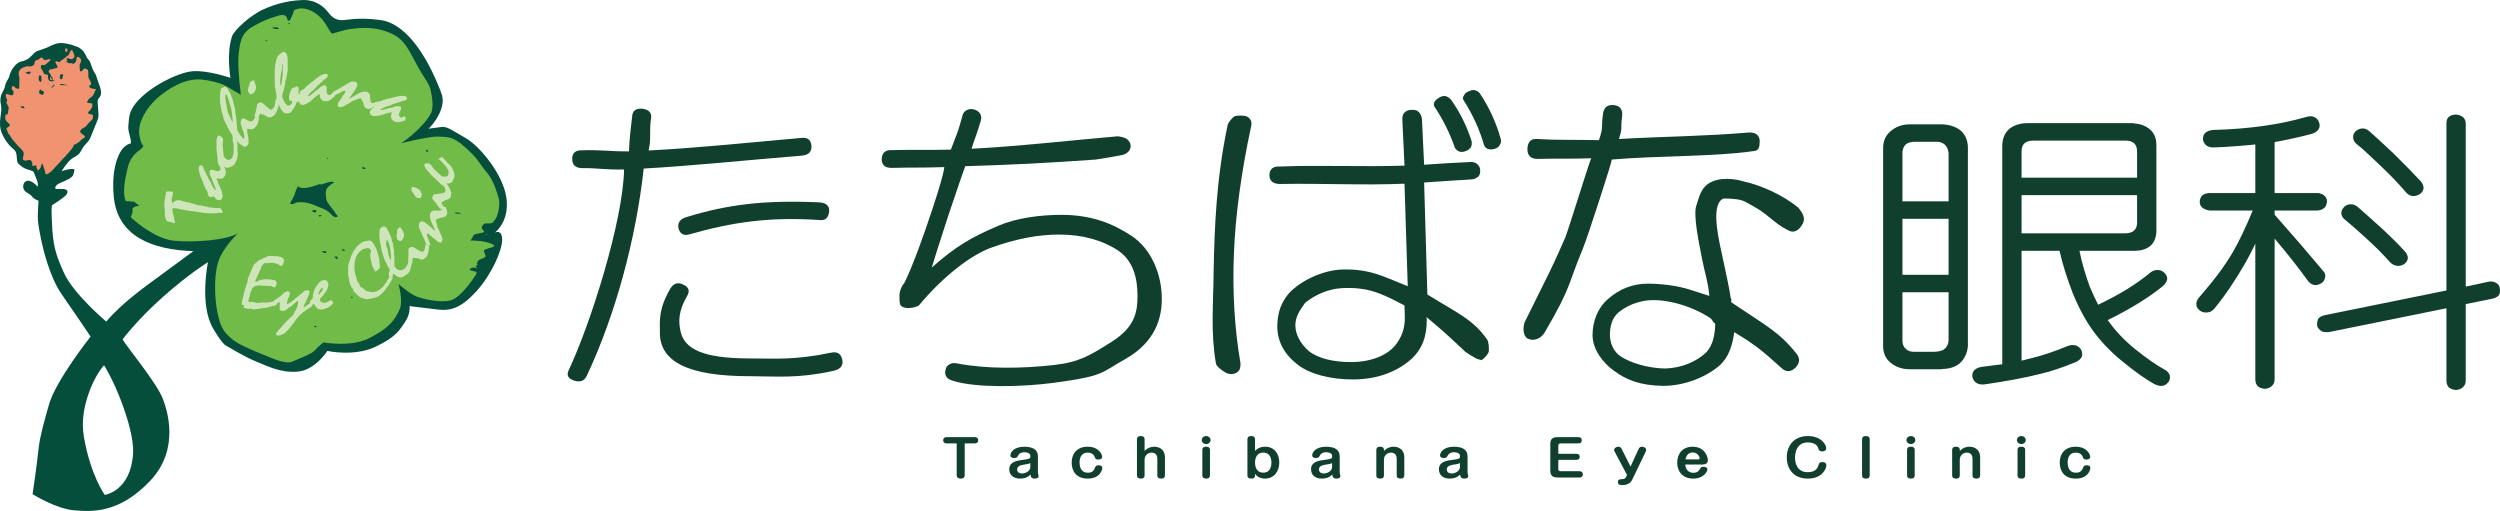
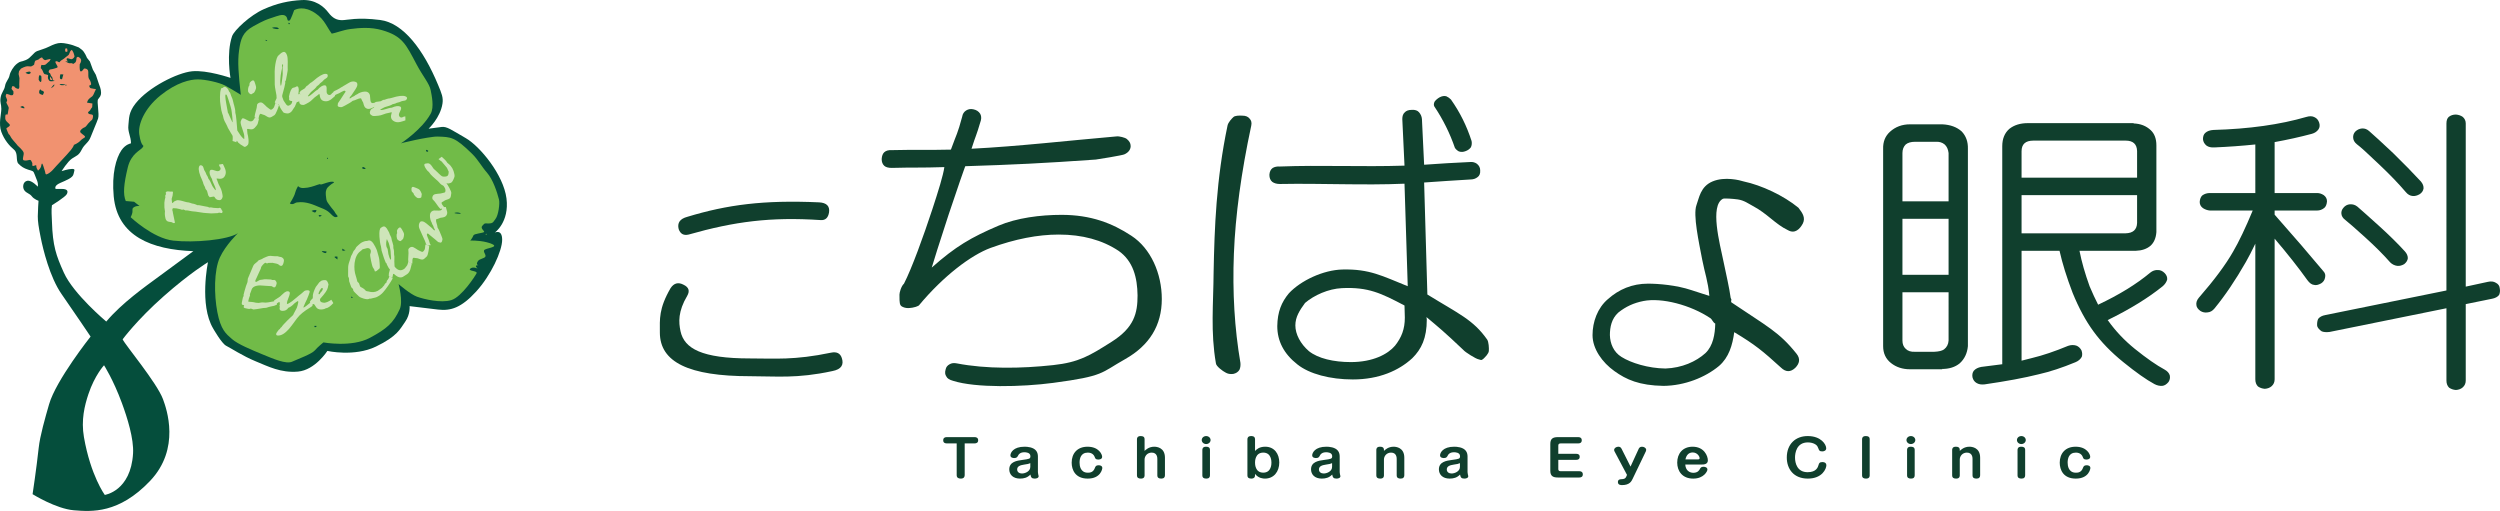
<svg xmlns="http://www.w3.org/2000/svg" version="1.1" id="レイヤー_1" x="0px" y="0px" width="685px" height="140px" viewBox="0 0 685 140" style="enable-background:new 0 0 685 140;" xml:space="preserve">
  <style type="text/css">
	.st0{fill:#054E3C;}
	.st1{fill:#71BB48;}
	.st2{fill:#F19270;}
	.st3{fill:#CEE5B9;}
	.st4{fill:#103F2D;}
</style>
  <g>
    <g>
      <path class="st0" d="M135.568,63.74c0,0,4.026-2.866,3.21-9.363c-0.815-6.496-7.268-14.288-11.142-16.521    c-3.875-2.233-5.211-3.271-6.639-3.068c-1.427,0.202-3.556,0.472-3.556,0.472s3.195-2.978,3.794-6.844    c0.265-1.713-0.232-2.819-1.166-5.076c-4.05-9.793-9.584-17.053-15.906-17.865c-6.322-0.812-9.002,0.048-10.43,0.048    c-1.427,0-2.569-0.5-3.793-2.124s-3.599-3.586-7.27-3.383s-6.761,0.893-10.431,2.518c-3.671,1.624-8.099,5.753-8.658,7.408    c-1.616,4.787-0.43,11.395-0.43,11.395s-6.432-2.216-10.511-1.809c-4.078,0.406-12.012,4.405-15.489,8.812    c-2.009,2.545-1.756,4.153-1.975,5.979c-0.219,1.826,0.711,3.028,0.711,4.957c0,0-1.457,0.21-2.608,1.888    c-1.484,2.164-2.697,6.458-2.123,12.632c1.02,10.963,10.401,14.617,21.82,15.023c0,0-5.506,4.061-9.38,6.903    c-3.875,2.842-10.196,7.309-14.479,12.384c0,0-8.972-7.512-11.624-13.399c-2.109-4.684-3.059-7.309-3.263-14.009    c-0.039-1.283-0.208-3.179,0-4.466c0,0,3.671-2.233,4.079-3.045c0.408-0.812,0.204-1.422-1.427-1.422H15.25    c0,0-0.612-0.812,1.223-1.624c1.835-0.812,3.467-1.421,3.671-2.436c0.204-1.016,0.611-1.421-0.408-1.421    c-1.019,0-2.855,0.609-2.855,0.609s1.631-2.639,2.855-3.451c1.223-0.812,1.835-0.812,2.651-2.436    c0.816-1.624,1.835-1.827,2.448-3.451c0.612-1.624,1.631-3.858,2.039-5.076c0.407-1.218-0.408-4.669,0-5.279    c0.407-0.609,0.815-0.812,0.815-1.827c0-1.015-0.408-1.827-0.611-2.436c-0.204-0.609-0.816-2.437-0.816-2.437l-0.815-1.421    l-0.816-2.233l-0.815-1.015c0,0-0.612-1.624-1.428-2.233l-0.815-0.609c0,0-1.02-0.406-1.631-0.609    c-0.612-0.203-2.243-0.609-3.263-0.609c-1.02,0-2.039,0.406-3.263,1.016c-1.224,0.609-2.243,0.812-3.263,1.218    c-1.02,0.406-1.631,1.827-3.06,2.437c-1.427,0.609-1.427,0.202-2.447,1.015C3.626,18.264,2.81,19.685,2.606,20.7    c-0.204,1.015-1.019,1.624-1.223,2.842c-0.204,1.219-1.02,1.827-1.223,3.248c-0.204,1.421,0.203,1.624,0.203,3.045    c0,1.422-0.815,4.061,0,6.294c0.816,2.233,2.243,3.857,3.467,4.872c1.224,1.015,0.408,3.045,1.224,3.857    c0.815,0.812,1.427,1.219,2.651,1.625c1.223,0.405,1.427,0.202,1.835,1.421c0.408,1.218,1.019,2.03,0.816,3.248    c0,0-1.632-1.827-2.856-1.624c-1.223,0.203-1.427,1.827-0.815,2.639c0.611,0.812,1.427,0.812,2.039,1.624    c0.612,0.812,1.835,1.218,1.835,1.218s-0.203,2.843-0.203,4.264c0,1.421,0.203,2.842,0.815,5.887    c0.612,3.046,2.448,10.76,5.71,15.43c3.263,4.669,7.942,11.629,7.942,11.629s-9.483,11.958-11.379,18.567    c-1.048,3.648-2.484,8.601-2.845,11.958c-0.612,5.684-1.671,12.661-1.671,12.661s6.418,4.005,11.312,4.41    c4.895,0.406,12.329,0.944,20.863-8.024c8.43-8.859,4.538-19.769,3.556-22.421c-1.659-4.485-10.444-14.974-11.055-16.395    c0,0,3.874-5.279,11.216-11.775c7.342-6.497,12.167-9.357,12.167-9.357s-2.452,11.677,1.423,18.174c0,0,2.333,4.111,3.556,4.72    c1.224,0.609,4.594,2.827,8.061,4.248c3.467,1.421,6.926,3.238,11.617,2.832c4.69-0.406,8.06-5.665,8.06-5.665    s7.363,1.662,13.276-1.181c5.914-2.842,6.633-4.814,8.06-6.844c1.428-2.03,1.186-4.248,1.186-4.248s4.357,0.537,7.823,0.944    c3.467,0.406,6.353-0.49,10.431-4.957c4.079-4.466,7.113-11.116,7.113-14.161C137.592,62.661,135.568,63.74,135.568,63.74     M36.458,124.239c-0.612,10.354-7.749,11.369-7.749,11.369s-3.875-5.279-5.71-15.835c-0.815-4.689,0.192-8.68,1.223-11.775    c1.719-5.159,4.283-7.918,4.283-7.918s2.545,3.97,4.894,10.354C34.889,114.483,36.695,120.221,36.458,124.239" />
      <path class="st1" d="M131.11,72.665C131.305,72.705,131.421,72.67,131.11,72.665" />
      <path class="st1" d="M133.337,64.362v-0.313C132.865,64.205,132.865,64.049,133.337,64.362" />
      <path class="st1" d="M135.774,59.975c0.772-0.951,1.228-4.208,0.943-5.326c-0.495-1.936-1.625-5.468-3.301-7.363    c-1.444-1.631-2.41-3.529-4.087-5.17c-4.751-4.648-5.731-4.571-9.432-4.7c-1.118-0.039-4.414,0.568-6.131,0.94    c-3.384,0.732-3.853,0.898-3.918,0.931c0.129-0.084,5.754-3.767,8.162-8.138c1.01-1.833,0.237-5.143,0-6.424    c-0.333-1.81-2.12-3.786-3.851-7.05c-2.956-5.572-3.872-7.769-9.432-9.4c-3.14-0.922-6.256-0.65-8.802-0.313    c-1.963,0.26-4.076,1.125-5.031,1.254c-1.696-2.324-2.192-4.532-5.659-6.267c-2.74-1.372-4.637-0.157-4.637-0.157    s-0.946,2.719-1.258,2.82c-0.893,0.289-0.322-0.651-1.1-1.254c-0.779-0.601-2.087-0.034-3.616,0.47s-2.252,0.726-5.188,2.35    c-2.935,1.624-3.476,3.414-3.929,6.58c-0.454,3.166-0.158,6.58,0.471,12.22c0,0-2.532-1.58-4.245-2.507    c-1.712-0.927-5.552-1.723-7.545-1.723c-1.993,0-5.727,0.768-10.218,4.387c-4.491,3.618-6.201,8.077-5.816,10.653    c0.593,3.961,1.496,2.658,0.984,3.523c-0.512,0.864-3.185,1.648-4.128,5.564c-1.109,4.605-1.349,7.32-0.554,9.204l2.283,0.196    l1.494,1.164c0,0-1.156-0.13-1.809,0.56c-0.231,0.245-0.058,0.688-0.157,1.254c-0.099,0.565-0.471,1.254-0.471,1.254    s6.105,5.8,11.711,6.423c5.605,0.624,14.822-0.167,17.685-2.037c0,0-3.34,3.179-4.95,6.649c-1.61,3.469-1.626,10.142-0.689,14.983    c0.937,4.842,2.346,5.915,3.988,7.353c1.643,1.438,5.255,2.921,8.327,4.195c3.073,1.274,6.56,2.77,8.179,2.021    c1.62-0.748,5.345-2.081,6.209-3.083c0.864-1.003,2.358-2.194,2.358-2.194s7.737,1.426,12.733-1.254    c4.65-2.492,6.445-4.073,8.174-7.833c0.989-2.149-0.314-6.893-0.314-6.893s3.173,2.768,5.03,3.447    c1.857,0.678,6.578,1.826,9.432,0.94c2.853-0.886,6.588-6.671,6.917-7.364c0.328-0.692-2.521-0.581-1.729-1.253    c0.792-0.672,2.044,0,2.044,0s-1.158-0.916,0-0.94c0.087-0.002,0.153-0.002,0.21-0.001c-0.24-0.049-0.59-0.212-0.388-0.689    c0.397-0.936,0.871-0.861,1.907-1.347c1.036-0.485-0.264-1.387,0-2.037c0.264-0.649,4.237-0.821,2.2-1.723    c-1.937-0.858-4.536-0.982-5.983-0.974c0.062-0.057,0.123-0.112,0.188-0.193c0.321-0.403,0.509-0.825,0.689-1.217    c0.221-0.479,2.474-0.601,2.905-0.906c0.28-0.198-1.143-1.021-0.474-1.718c0.3-0.312,0.557-0.688,0.882-0.664    C135.235,61.358,135.006,60.92,135.774,59.975 M73.092,11.213c-0.354,0.059-0.354-0.294-0.354-0.294    C73.092,10.978,73.446,11.155,73.092,11.213 M74.586,7.571c0,0,1.257-0.313,1.729,0.157C76.786,8.197,74.586,7.884,74.586,7.571     M89.833,43.173c0,0,0.176,0.47-0.118,0.352C89.42,43.408,89.833,43.173,89.833,43.173 M79.222,6.63    c-0.354,0-0.118-0.411-0.118-0.411C79.458,6.336,79.577,6.63,79.222,6.63 M85.393,57.782c0.471-0.313,1.316-0.215,1.316-0.215    s-0.078,0.901-0.707,0.587C85.373,57.841,85.393,57.782,85.393,57.782 M86.414,89.645c-0.413,0.058-0.236-0.353-0.236-0.353h0.53    C86.709,89.292,86.826,89.586,86.414,89.645 M87.652,59.33c-0.413,0.058-0.295-0.411-0.295-0.411l0.767,0.058    C88.124,58.977,88.064,59.271,87.652,59.33 M88.379,69.062c-0.786-0.47,1.101-0.156,1.101-0.156    C89.48,69.375,89.165,69.532,88.379,69.062 M92.466,71.099l-0.628-0.47c-0.629-0.47,0.628-0.313,0.628-0.313V71.099z     M92.486,59.33c-0.157,0.181-0.648,0.235-0.943,0.058c-0.61-0.364-0.893-0.86-1.639-1.432c-0.746-0.57-1.457-0.797-3.602-1.684    c-2.145-0.886-3.724-0.99-5.026-0.799c-0.224,0.033-0.781,0.411-1.052,0.448c-0.552,0.076-0.798-0.193-0.798-0.193    s1.166-1.808,1.414-2.798c0.248-0.99,0.828-1.944,0.828-1.944s0.45,0.607,1.562,0.528c1.111-0.079,1.045-0.092,2.058-0.328    c1.013-0.236,2.547-0.972,2.525-0.665c-0.022,0.306,3.157-1.261,3.709-0.574c0.078,0.098-0.717,0.42-1.218,0.92    c-0.413,0.412-0.796,0.56-1.002,1.528c-0.098,0.46-0.011,1.555,0.118,2.233c0.129,0.678,0.476,0.998,1.002,1.762    c0.527,0.765,1.2,1.376,1.474,1.997C92.034,58.7,92.643,59.148,92.486,59.33 M93.881,68.749l-0.158-0.626l0.943,0.469    L93.881,68.749z M96.377,81.596c-0.354,0.059-0.059-0.352-0.059-0.352l0.413,0.294L96.377,81.596z M100.149,46.228    c-0.177,0.117-0.531,0.117-0.826-0.059c-0.294-0.176,0-0.352,0.237-0.411C99.56,45.758,100.326,46.111,100.149,46.228     M117.244,41.528c-0.118,0.176-0.53,0-0.53-0.294c0-0.294,0.354-0.117,0.354-0.117l0.294,0.235L117.244,41.528z M125.949,58.566    c-0.629,0-2.044-0.157-1.101-0.313C125.792,58.096,126.735,58.566,125.949,58.566" />
      <path class="st2" d="M14.428,21.994c-0.172-0.211-0.281-0.48-0.604-0.895c-0.041-0.053-0.08-0.099-0.118-0.142    c0.027,0.161,0.033,0.333,0,0.495C13.616,21.906,13.876,21.873,14.428,21.994" />
      <path class="st2" d="M18.07,14.195c0.354,0,0.413,0,0.413-0.295c0-0.295-0.118-0.649-0.118-0.649l-0.472,0.059    C17.892,13.31,17.716,14.195,18.07,14.195" />
      <path class="st2" d="M24.85,24.167c-0.354-0.118-0.413-0.708-0.413-0.708s0.589-0.118,0.531-0.472    c-0.059-0.354-0.118-0.59-0.295-0.944c-0.177-0.354-0.413-0.413-0.471-1.18c-0.059-0.767,0.059-0.944-0.059-1.475    c-0.118-0.531-1.002-0.767-1.179-0.531c-0.176,0.235-0.648,0.944-0.943,0.649c-0.295-0.295-0.177-1.889-0.177-1.889    s0.531-0.767,0.354-1.298c-0.176-0.531-0.825-0.767-0.825-0.767s-0.413,0.118-0.413,0.354c0,0.236-0.059,0.59-0.059,0.59    l-0.177,0.531L20.133,17.5l-0.188-0.089c-0.128,0.184,0-0.185-0.579-0.088c-0.708,0.118-1.533-0.59-1.533-0.59    s0.397,0.194,0.827,0.045c-0.056-0.032-0.115-0.066-0.178-0.104c-0.295-0.177-0.354-0.767,0.118-0.708    c0.471,0.059,0.767,0.413,1.238,0.177c0.471-0.236,0.589-0.708,0.589-0.708s-0.236-1.003-0.412-1.24    c-0.177-0.235-0.295-0.531-0.295-0.531s-0.413,0.118-0.589,0.649c-0.177,0.531-0.237,0.708-0.59,0.944    c-0.354,0.235-0.589,0.472-0.884,0.708c-0.294,0.235-0.413,0.295-0.884,0.59c-0.471,0.295-0.354,0.708-0.767,0.413    c-0.413-0.295-0.884-0.235-0.825,0.059c0.059,0.295,0.294,0.59,0.53,1.063c0.237,0.472-0.176,0.472-0.471,0.59    c-0.294,0.118-1.179,0.354-1.474,0.354c-0.295,0-0.649,0.767-0.236,0.944c0.412,0.177,0.236,0.59,0.53,0.885    c0.295,0.295,0.295,0.354,0.354,0.708c0.026,0.157,0.121,0.335,0.193,0.466c0.122,0.032,0.251,0.07,0.396,0.124    c0,0-0.354,0.118-0.944,0.118c-0.589,0-0.589-0.236-0.825-0.59c-0.157-0.236-0.105-0.78-0.053-1.121    c-0.002,0-0.006-0.001-0.006-0.001s-0.648-0.236-0.825-0.236c-0.177,0-0.354-0.117-0.589-0.766    c-0.237-0.649-0.59-0.885-0.59-0.885s0.059-0.885,0.236-0.885c0.177,0,0.826,0.177,1.239-0.236    c0.412-0.413,0.943-0.825,0.943-0.825l0.295-0.59c0,0-0.767,0.117-1.12,0.235c-0.354,0.118-0.413,0.177-0.826-0.118    c-0.413-0.295-0.236-0.649-0.649-0.472c-0.412,0.177-0.589,0.413-0.767,0.531c-0.176,0.118-0.649,0.177-0.825,0.295    c-0.177,0.118-0.354,1.121-0.354,1.121s-0.649,0.473-0.884,0.473c-0.237,0-0.767-0.059-0.944-0.059    c-0.177,0-0.707,0.117-1.062,0.295l-0.707,0.354l-0.531,0.708l-0.118,0.767l0.236,1.121l-0.059,1.829c0,0,0.176,1.24-0.354,1.122    c-0.53-0.118-0.825-0.414-0.825-0.414L3.86,23.636H3.329l-0.177,0.708l0.531,0.708v0.649l-0.176,0.354l-0.531,0.059l-0.413-0.177    l-0.767-0.235c0,0-0.354,0.472-0.177,0.826c0.177,0.354,0.354,0.944,0.354,0.944L1.737,28.12l0.413,0.826    c0,0,0.295,0.531,0.236,0.708C2.327,29.831,2.15,31.07,2.15,31.07l-0.176,0.413c0,0-0.472-0.531-0.531,0.414    c-0.059,0.944,0.118,1.121,0.589,1.593c0.471,0.473,0.944,0.708,0.471,1.122c-0.471,0.413-0.884,0.413-0.707,0.767    c0.177,0.354,0.471,1.357,0.707,1.475c0.237,0.117,0.413,0.825,1.062,1.534c0.649,0.708,1.297,1.534,1.297,1.534    s1.356,1.18,1.592,1.829c0.236,0.65-0.531,2.007,0.059,2.183c0.589,0.177,1.179-0.059,1.592-0.118    c0.413-0.058,0.531,0.414,0.708,0.767c0.176,0.354-0.177,0.944,0.294,0.885c0.472-0.059,0.826-0.354,0.826-0.118    c0,0.236,0.059,0.708,0.236,0.944c0.177,0.236,0.236,0.472,0.236,0.472s0.708-0.59,0.826-1.062    c0.118-0.473,0.176-1.181,0.413-0.767c0.236,0.413,0.471,1.416,0.648,1.888c0.177,0.472,0.059,1.003,0.472,0.944    c0.412-0.059,1.415-0.826,1.827-1.357c0.413-0.532,4.01-4.248,4.835-5.311c0.826-1.062,0.826-1.416,0.826-1.416    s1.061-0.354,1.827-1.18c0.767-0.826,1.651-0.767,1.003-1.357c-0.649-0.59-1.592-0.885-0.826-1.652    c0.767-0.767,0.944-0.414,1.356-0.944c0.413-0.531,0.767-1.003,1.179-1.357c0.413-0.354,0.531-0.354,0.649-0.944    c0.118-0.59,0.118-0.884-0.649-0.944c-0.767-0.059-0.649-0.591-0.649-0.591l0.531-0.472l0.236-0.413l0.354-0.473l0.059-1.003    l-1.475-0.236c0,0,0.119-0.531,0.413-0.884c0.295-0.354,1.002-0.826,1.002-0.826s0.295-0.295,0.472-0.767    c0.176-0.473,0.471-1.003,0.471-1.003l0.059-0.235C26.266,24.403,25.204,24.285,24.85,24.167 M6.395,29.654    c-0.095-0.017-0.167-0.044-0.246-0.067c-0.054-0.001-0.105-0.016-0.153-0.041c-0.37-0.134-0.545-0.304-0.545-0.304l0.236,0.059    c0,0,0.011-0.009,0.027-0.02c-0.015-0.023-0.027-0.039-0.027-0.039c0.382-0.286,0.832-0.185,0.806,0.052    C6.742,29.488,6.931,29.751,6.395,29.654 M7.693,20.273c-0.472-0.118-0.708-0.354-0.708-0.354s0.944-0.472,1.297-0.236    C8.636,19.918,8.164,20.39,7.693,20.273 M10.614,21.603c-0.039-0.515,0.144-0.977,0.144-0.977c0.708,0,0.59,0.354,0.59,1.298    c0,0.809-0.432,0.576-0.63,0.122c-0.02-0.036-0.042-0.074-0.078-0.122C10.578,21.842,10.583,21.722,10.614,21.603 M11.937,25.583    c-0.236,0.59-0.118,0.472-0.825,0.236c-0.708-0.236-0.236-1.181-0.236-1.181c0.471-0.235,0-0.235,0.589,0.236    c0.01,0.007,0.016,0.011,0.026,0.019c0.019-0.011,0.033-0.019,0.033-0.019c0.216-0.031,0.381,0.117,0.441,0.289    C12.087,25.216,12.073,25.243,11.937,25.583 M14.886,23.341c-0.118,0.472-0.944,0.826-0.944,0.826S15.069,22.607,14.886,23.341     M16.537,20.39h0.098l-0.098-0.059l0.531,0.059h0.295c0,0-0.119,0.473-0.237,0.826c-0.118,0.354,0,0.59-0.471,0.473    C16.183,21.571,16.537,20.39,16.537,20.39 M16.301,23.105c0.589-0.236,1.769,0.117,1.769,0.117l-0.707,0.118    C16.654,23.459,16.301,23.105,16.301,23.105 M18.187,23.459h-0.236c-0.236,0,0.236-0.295,0.236-0.295V23.459z" />
      <path class="st3" d="M45.2,57.927c-0.074-0.333-0.124-0.697-0.152-1.09c-0.027-0.392-0.03-0.825-0.01-1.301    c0.004-0.088,0.023-0.219,0.055-0.391c0.033-0.172,0.053-0.31,0.057-0.415c0.028-0.152,0.056-0.268,0.081-0.347    c0.026-0.087,0.057-0.208,0.093-0.359l-0.074-0.342c0.011-0.072,0.042-0.15,0.093-0.231c0.052-0.083,0.11-0.184,0.173-0.301    c-0.033-0.066-0.074-0.161-0.12-0.284c0.006-0.121,0.052-0.217,0.14-0.291c0.088-0.073,0.21-0.118,0.365-0.135    c0.118,0.005,0.233,0.009,0.348,0.014c0.114,0.006,0.233,0.019,0.357,0.04c0.059,0.011,0.151,0.011,0.276,0    c0.126-0.011,0.222-0.015,0.288-0.011c0.081,0.002,0.139,0.026,0.174,0.068c0.036,0.041,0.051,0.095,0.049,0.159    c-0.013,0.306-0.05,0.607-0.111,0.902c-0.061,0.296-0.145,0.591-0.254,0.885c0.032,0.26,0.056,0.486,0.069,0.681    c0.009,0.154,0.026,0.268,0.052,0.341c0.026,0.074,0.062,0.112,0.106,0.114c0.053-0.03,0.11-0.072,0.172-0.125    c0.061-0.054,0.119-0.121,0.174-0.198c0.039-0.056,0.121-0.117,0.245-0.184c0.124-0.067,0.292-0.137,0.501-0.209    c0.083-0.028,0.161-0.047,0.235-0.057c0.074-0.009,0.144-0.012,0.21-0.009c0.155,0.006,0.347,0.031,0.577,0.073    c0.231,0.043,0.419,0.087,0.564,0.134c0.284,0.085,0.518,0.151,0.704,0.199c0.185,0.049,0.326,0.087,0.421,0.116    c0.072,0.019,0.16,0.035,0.263,0.047c0.103,0.013,0.22,0.027,0.352,0.04c0.111,0.013,0.247,0.051,0.41,0.114    c0.163,0.064,0.35,0.129,0.561,0.193c0.096,0.004,0.206,0.021,0.329,0.051c0.124,0.029,0.267,0.068,0.426,0.115    c0.095,0.028,0.202,0.071,0.321,0.129c0.119,0.058,0.258,0.114,0.419,0.169c0.11-0.011,0.225-0.019,0.342-0.022    c0.205,0.041,0.417,0.083,0.636,0.124c0.314,0.062,0.632,0.125,0.953,0.187c0.322,0.062,0.632,0.12,0.932,0.173    c0.085,0.052,0.183,0.108,0.29,0.17c0.052,0.002,0.132-0.005,0.239-0.021c0.107-0.015,0.194-0.021,0.261-0.019    c0.08,0.004,0.2,0.025,0.356,0.064c0.158,0.039,0.272,0.06,0.345,0.063c0.14,0.006,0.356,0.019,0.65,0.04    c0.294,0.021,0.515,0.035,0.662,0.041c0.127-0.036,0.25-0.066,0.368-0.094c0.102,0.029,0.184,0.059,0.245,0.089    c0.061,0.032,0.109,0.072,0.144,0.121c0.075,0.149,0.135,0.284,0.181,0.407c0.07,0.084,0.126,0.153,0.168,0.207    c0.041,0.054,0.062,0.101,0.06,0.142c-0.008,0.177-0.036,0.301-0.083,0.372c-0.047,0.07-0.108,0.104-0.18,0.101    c-0.242-0.027-0.476-0.065-0.703-0.116c-0.03,0.015-0.075,0.032-0.135,0.049c-0.059,0.017-0.134,0.045-0.224,0.081    c-0.576,0.016-1.166,0.043-1.772,0.082c-0.432-0.043-0.87-0.074-1.311-0.092c-0.206-0.01-0.464-0.03-0.776-0.064    c-0.312-0.034-0.672-0.087-1.082-0.162c-0.409-0.074-0.768-0.13-1.075-0.167c-0.308-0.038-0.562-0.061-0.76-0.07    c-0.088-0.003-0.2-0.018-0.335-0.044c-0.135-0.027-0.302-0.056-0.499-0.088c-0.168-0.032-0.319-0.062-0.455-0.092    c-0.135-0.03-0.258-0.048-0.368-0.052c-0.059-0.002-0.121-0.001-0.188,0.003c-0.067,0.006-0.125,0.011-0.177,0.017    c-0.18-0.087-0.327-0.155-0.439-0.2c-0.112-0.045-0.187-0.069-0.224-0.07c-0.097,0.028-0.194,0.061-0.292,0.096    c-0.101-0.053-0.285-0.113-0.55-0.181c-0.266-0.067-0.615-0.142-1.045-0.226c-0.089-0.004-0.195-0.009-0.32-0.013    c-0.125-0.006-0.276-0.016-0.452-0.032L47.324,57.1c-0.016,0.032-0.037,0.089-0.063,0.172c-0.026,0.084-0.049,0.19-0.069,0.318    l0.093,0.162c0.017,0.105,0.035,0.213,0.052,0.323c0.017,0.109,0.038,0.226,0.063,0.347c0.177,0.847,0.351,1.686,0.521,2.516    c-0.002,0.065-0.028,0.116-0.079,0.154c-0.05,0.039-0.115,0.057-0.195,0.053c-0.044-0.002-0.12-0.026-0.229-0.07    c-0.109-0.045-0.25-0.116-0.422-0.212c-0.257-0.027-0.469-0.056-0.637-0.087c-0.168-0.032-0.296-0.065-0.382-0.101    c-0.159-0.071-0.291-0.176-0.396-0.313c-0.105-0.138-0.182-0.3-0.233-0.489c-0.094-0.375-0.153-0.724-0.176-1.049    C45.149,58.499,45.159,58.2,45.2,57.927" />
      <path class="st3" d="M57.075,53.579l-0.339-1.237c-0.024-0.049-0.059-0.109-0.104-0.18c-0.045-0.071-0.115-0.157-0.208-0.259    c-0.076-0.08-0.134-0.174-0.173-0.281c-0.038-0.108-0.066-0.226-0.082-0.356c-0.054-0.083-0.117-0.197-0.191-0.342    c-0.072-0.146-0.155-0.329-0.246-0.546c-0.019-0.097-0.05-0.223-0.094-0.379c-0.044-0.155-0.111-0.328-0.202-0.521    c-0.41-0.876-0.692-1.623-0.847-2.241c-0.154-0.617-0.18-1.108-0.076-1.472c0.056-0.202,0.138-0.341,0.243-0.416    c0.105-0.075,0.229-0.093,0.371-0.053c0.149,0.04,0.272,0.107,0.369,0.197c0.097,0.089,0.167,0.208,0.21,0.353    c0.072,0.231,0.155,0.48,0.247,0.748c0.114,0.166,0.228,0.362,0.345,0.587c0.117,0.226,0.222,0.482,0.317,0.767    c0.071,0.104,0.133,0.192,0.189,0.266c0.024,0.049,0.067,0.141,0.128,0.275c0.062,0.134,0.128,0.308,0.198,0.52    c0.134,0.121,0.289,0.346,0.463,0.676c0.175,0.329,0.374,0.76,0.598,1.292c0.034,0.068,0.12,0.197,0.258,0.387    c0.137,0.189,0.32,0.437,0.547,0.743l0.119-0.055c-0.001-0.184-0.036-0.386-0.104-0.607c-0.067-0.219-0.169-0.47-0.304-0.75    c-0.145-0.325-0.263-0.591-0.354-0.797c-0.091-0.206-0.147-0.348-0.171-0.43c-0.012-0.061-0.026-0.124-0.038-0.186    c-0.013-0.063-0.032-0.135-0.054-0.217c-0.289-0.465-0.484-0.88-0.584-1.243c-0.1-0.363-0.112-0.677-0.038-0.94    c0.046-0.163,0.14-0.271,0.28-0.324c0.141-0.053,0.331-0.053,0.569-0.004c0.35,0.115,0.688,0.218,1.014,0.309    c0.225,0.071,0.448,0.06,0.67-0.033c0.22-0.092,0.364-0.255,0.43-0.488c0.019-0.07,0.021-0.143,0.005-0.219    c-0.017-0.075-0.044-0.156-0.081-0.242c-0.048-0.072-0.093-0.141-0.137-0.207c-0.041-0.067-0.084-0.135-0.125-0.205    c-0.006-0.035-0.017-0.087-0.037-0.155c-0.019-0.068-0.046-0.136-0.08-0.205c0.244-0.049,0.456-0.087,0.636-0.117    c0.18-0.029,0.336-0.047,0.467-0.052c0.098,0.221,0.202,0.439,0.313,0.659c0.109,0.219,0.208,0.445,0.295,0.68    c0.098,0.278,0.156,0.537,0.176,0.777c0.02,0.24-0.001,0.469-0.062,0.686c-0.143,0.505-0.384,0.856-0.723,1.054    c-0.339,0.198-0.78,0.246-1.326,0.144c-0.063-0.019-0.132-0.027-0.205-0.027c-0.072,0.001-0.153,0.023-0.241,0.064    c0.024,0.049,0.05,0.102,0.076,0.16c0.025,0.057,0.062,0.126,0.108,0.206c0.042,0.121,0.095,0.271,0.159,0.452    c0.063,0.181,0.141,0.393,0.233,0.636c0.178,0.344,0.323,0.631,0.432,0.863c0.111,0.231,0.191,0.397,0.239,0.494    c0.077,0.189,0.146,0.403,0.209,0.643c0.063,0.24,0.122,0.505,0.176,0.796c0.032,0.185,0.054,0.342,0.067,0.471    c0.014,0.13,0.013,0.222-0.003,0.276c-0.105,0.372-0.266,0.625-0.483,0.757c-0.217,0.132-0.499,0.149-0.847,0.052    c-0.191-0.053-0.36-0.149-0.51-0.287c-0.147-0.138-0.278-0.319-0.391-0.543c-0.087-0.041-0.159-0.07-0.217-0.086    c-0.035-0.01-0.075-0.01-0.119-0.002c-0.045,0.008-0.095,0.021-0.154,0.038c-0.111,0.019-0.239,0.04-0.379,0.063    c-0.141,0.024-0.292,0.051-0.453,0.081c-0.02-0.04-0.062-0.099-0.127-0.18C57.256,53.787,57.174,53.69,57.075,53.579" />
-       <path class="st3" d="M59.917,45.192l-0.02-0.138c-0.065-0.047-0.119-0.145-0.161-0.291c-0.041-0.146-0.076-0.34-0.105-0.581    c-0.007-0.145-0.01-0.294-0.005-0.445c0.004-0.152-0.001-0.303-0.015-0.451c-0.083-0.639-0.162-1.256-0.237-1.852    c-0.05-0.347-0.074-0.679-0.071-0.995c0.003-0.316,0.025-0.603,0.067-0.859c-0.085-0.246-0.098-0.621-0.039-1.125    c0.059-0.503,0.163-0.88,0.311-1.13c0.057-0.097,0.129-0.16,0.215-0.189c0.085-0.029,0.171-0.028,0.254,0.002l0.523,0.307    c0.184,0.108,0.314,0.261,0.388,0.46c0.075,0.198,0.105,0.447,0.089,0.748c-0.027,0.189-0.048,0.384-0.062,0.58    c-0.015,0.197-0.035,0.392-0.063,0.582c0.03,0.092,0.063,0.31,0.095,0.651c0.033,0.342,0.072,0.804,0.122,1.385    c0.022,0.265,0.049,0.492,0.08,0.678c0.03,0.186,0.063,0.323,0.098,0.408c0.079,0.141,0.18,0.273,0.304,0.397    c0.123,0.124,0.28,0.242,0.47,0.353c0.146,0.086,0.285,0.135,0.419,0.148c0.133,0.012,0.261-0.011,0.381-0.071    c0.086-0.043,0.187-0.113,0.302-0.208c0.117-0.095,0.251-0.22,0.402-0.375c0.024-0.126,0.068-0.285,0.135-0.475    c0.066-0.191,0.132-0.407,0.198-0.649c0.012-0.311,0.023-0.63,0.029-0.958c0.006-0.329,0.009-0.657,0.006-0.986    c0.002-0.046,0.007-0.102,0.015-0.167c0.009-0.065,0.007-0.138-0.005-0.22c-0.041-0.117-0.079-0.269-0.115-0.454    c-0.036-0.185-0.072-0.405-0.109-0.66c0.717,0.046,1.091,0.078,1.123,0.097c0.038,0.368,0.078,0.743,0.122,1.125    c0.044,0.381,0.028,0.779-0.046,1.194c0.016,0.159,0.037,0.298,0.062,0.415c0.111,0.533,0.111,1.078-0.001,1.635    c-0.112,0.557-0.342,1.13-0.693,1.72c-0.078,0.133-0.157,0.245-0.238,0.338c-0.08,0.092-0.157,0.164-0.23,0.215    c-0.25,0.134-0.466,0.246-0.648,0.336c-0.191,0.094-0.364,0.165-0.519,0.215c-0.153,0.05-0.285,0.075-0.397,0.076    c-0.125,0.01-0.259-0.01-0.401-0.06c-0.141-0.05-0.303-0.13-0.488-0.237c-0.05-0.031-0.123-0.096-0.216-0.197    c-0.093-0.102-0.162-0.166-0.206-0.192c-0.168-0.033-0.346-0.057-0.533-0.074C60.32,45.199,60.123,45.191,59.917,45.192" />
      <path class="st3" d="M63.714,38.636c0.023-0.224,0.037-0.399,0.046-0.524c0.009-0.125,0.011-0.229,0.008-0.311    c0.01-0.169,0.006-0.318-0.013-0.447c-0.019-0.129-0.054-0.224-0.107-0.286c-0.13-0.224-0.298-0.501-0.502-0.829    c-0.204-0.328-0.432-0.717-0.681-1.167c-0.056-0.154-0.136-0.338-0.24-0.554c-0.103-0.216-0.222-0.455-0.357-0.717    c-0.199-0.324-0.357-0.642-0.475-0.954c-0.117-0.312-0.202-0.617-0.254-0.912c-0.009-0.086-0.03-0.184-0.063-0.293    c-0.033-0.109-0.077-0.23-0.134-0.362c-0.046-0.121-0.09-0.274-0.135-0.456c-0.044-0.182-0.099-0.392-0.163-0.633    c-0.089-0.543-0.163-1.013-0.217-1.411c-0.056-0.399-0.097-0.722-0.123-0.97c-0.027-0.427-0.038-0.843-0.033-1.245    c0.005-0.402,0.025-0.793,0.063-1.17c0.036-0.345,0.089-0.625,0.157-0.839c0.067-0.214,0.143-0.364,0.228-0.452    c0.142-0.021,0.257-0.023,0.344-0.007c0.039-0.041,0.073-0.087,0.102-0.138c0.145-0.151,0.308-0.21,0.486-0.172    c0.179,0.036,0.377,0.159,0.596,0.366c0.047,0.046,0.102,0.114,0.162,0.205c0.061,0.091,0.132,0.205,0.217,0.34    c-0.002,0.077,0.017,0.151,0.059,0.224c0.041,0.074,0.085,0.144,0.133,0.211c0.069,0.077,0.124,0.146,0.166,0.209    c0.042,0.062,0.076,0.122,0.102,0.18c0.054,0.197,0.132,0.426,0.231,0.689c0.1,0.262,0.225,0.56,0.374,0.892    c0.034,0.144,0.085,0.331,0.15,0.56c0.065,0.23,0.128,0.491,0.192,0.787c0.046,0.154,0.1,0.349,0.165,0.583    c0.064,0.235,0.128,0.515,0.191,0.842c0.041,0.106,0.065,0.244,0.071,0.411c0.007,0.168,0.013,0.367,0.018,0.594    c0.051,0.116,0.104,0.353,0.157,0.71c0.054,0.358,0.108,0.837,0.164,1.436c0.031,0.297,0.062,0.672,0.093,1.126    c0.032,0.455,0.076,0.987,0.131,1.597c0.292,0.49,0.567,0.912,0.825,1.263c0.259,0.353,0.502,0.637,0.731,0.855    c0.09,0.086,0.165,0.143,0.224,0.172c0.059,0.028,0.108,0.022,0.148-0.019c-0.01-0.065-0.012-0.147-0.007-0.248    c0.006-0.101,0.004-0.21-0.004-0.329c0.016-0.197-0.027-0.486-0.128-0.868c-0.102-0.381-0.254-0.853-0.458-1.415    c-0.189-0.503-0.314-0.912-0.373-1.225c-0.061-0.314-0.067-0.532-0.021-0.655l0.175-0.419c0.035-0.079,0.067-0.149,0.095-0.211    c0.028-0.061,0.058-0.107,0.085-0.136c0.073-0.076,0.182-0.105,0.329-0.088c0.147,0.017,0.315,0.076,0.502,0.177    c0.344,0.183,0.611,0.32,0.802,0.413c0.192,0.093,0.303,0.149,0.336,0.169c0.232,0.076,0.437,0.095,0.615,0.058    c0.178-0.036,0.34-0.13,0.486-0.282c0.147-0.206,0.314-0.454,0.501-0.745c0.152,0.055,0.318,0.11,0.499,0.165    c0.18,0.055,0.371,0.117,0.571,0.184c-0.05,0.221-0.102,0.44-0.161,0.66c-0.057,0.219-0.112,0.435-0.167,0.651    c-0.041,0.139-0.135,0.307-0.278,0.505c-0.144,0.197-0.328,0.413-0.552,0.645c-0.341,0.356-0.759,0.486-1.253,0.389    c-0.493-0.096-0.757-0.121-0.791-0.075l-0.05,0.053c0.017,0.194,0.033,0.396,0.046,0.604c0.014,0.208,0.034,0.421,0.062,0.636    c0.061,0.18,0.115,0.405,0.163,0.673c0.047,0.269,0.089,0.576,0.124,0.921c0.028,0.395,0.024,0.716-0.009,0.963    c-0.033,0.247-0.101,0.422-0.202,0.528c-0.212,0.222-0.402,0.373-0.567,0.456c-0.166,0.082-0.306,0.091-0.418,0.028    c-0.365-0.214-0.676-0.406-0.933-0.579c-0.258-0.172-0.463-0.333-0.617-0.479c-0.048-0.046-0.088-0.089-0.119-0.13    c-0.032-0.041-0.061-0.08-0.087-0.117c-0.052-0.083-0.107-0.175-0.165-0.274c-0.026-0.025-0.053-0.036-0.08-0.035    c-0.028,0.002-0.058,0.02-0.091,0.055c0.004,0.038,0.006,0.084,0.004,0.138c-0.001,0.055-0.011,0.123-0.029,0.206    c-0.091-0.042-0.226-0.092-0.405-0.15C64.201,38.776,63.98,38.71,63.714,38.636 M61.801,25.935    c-0.062,0.064-0.08,0.292-0.054,0.685c0.025,0.393,0.101,0.932,0.224,1.619c0.066,0.387,0.134,0.77,0.203,1.148    c0.07,0.378,0.137,0.749,0.205,1.115c-0.004,0.13,0.011,0.242,0.045,0.335c0.033,0.092,0.084,0.172,0.153,0.238    c0.186,0.401,0.356,0.78,0.51,1.139c0.181,0.374,0.316,0.667,0.406,0.881c0.089,0.214,0.142,0.339,0.158,0.376l0.082-0.006    c0.015-0.208,0.011-0.403-0.018-0.586c-0.011-0.233-0.033-0.525-0.067-0.876c-0.035-0.351-0.081-0.756-0.141-1.214    c-0.043-0.443-0.146-0.953-0.308-1.532c-0.162-0.579-0.365-1.229-0.607-1.952c-0.127-0.398-0.234-0.71-0.324-0.935    c-0.089-0.224-0.166-0.367-0.23-0.428c-0.037-0.036-0.075-0.057-0.113-0.066C61.886,25.869,61.846,25.888,61.801,25.935" />
      <path class="st3" d="M68.92,22.187c0.167-0.116,0.308-0.171,0.427-0.164c0.118,0.007,0.218,0.067,0.298,0.181    c0.08,0.195,0.145,0.359,0.199,0.492c0.087,0.262,0.154,0.479,0.202,0.652c0.048,0.172,0.08,0.298,0.095,0.376    c0.033,0.174,0.034,0.346,0.002,0.517c-0.033,0.171-0.094,0.346-0.185,0.526c-0.085,0.202-0.164,0.359-0.24,0.47    s-0.134,0.177-0.179,0.199c-0.121,0.067-0.236,0.132-0.345,0.194c-0.108,0.064-0.212,0.129-0.311,0.199    c-0.116,0.019-0.241-0.015-0.376-0.1c-0.134-0.085-0.274-0.23-0.418-0.434c-0.127-0.18-0.167-0.49-0.118-0.932    c0.05-0.443,0.16-0.737,0.333-0.885c0.024-0.205,0.054-0.441,0.092-0.71c0.037-0.088,0.098-0.184,0.185-0.285    C68.669,22.384,68.782,22.285,68.92,22.187 M69.783,32.189l0.015-0.104l-0.034-0.111c0.022-0.347,0.132-0.857,0.33-1.529    c0.198-0.672,0.306-1.179,0.32-1.522c-0.002-0.142,0.027-0.264,0.083-0.367c0.056-0.102,0.127-0.184,0.214-0.244    c0.232-0.162,0.464-0.246,0.697-0.253c0.233-0.006,0.45,0.078,0.652,0.25c0.178,0.153,0.353,0.31,0.526,0.471    c0.173,0.161,0.341,0.329,0.503,0.502c0.132,0.087,0.315,0.229,0.554,0.426c0.237,0.196,0.386,0.3,0.445,0.313    c0.076,0.037,0.155,0.045,0.241,0.026c0.085-0.019,0.177-0.064,0.276-0.134c0.119-0.083,0.228-0.189,0.326-0.316    c0.098-0.127,0.18-0.285,0.245-0.474c0.044-0.147,0.093-0.299,0.145-0.457c0.052-0.157,0.103-0.312,0.154-0.465l0.982,0.549    c-0.038,0.17-0.102,0.379-0.19,0.624c-0.089,0.246-0.199,0.536-0.329,0.869c-0.144,0.37-0.281,0.666-0.413,0.887    c-0.13,0.222-0.245,0.367-0.344,0.437c-0.603,0.422-1.039,0.633-1.306,0.632c-0.267,0-0.715-0.212-1.339-0.634    c-0.06-0.03-0.141-0.058-0.241-0.087c-0.099-0.029-0.215-0.065-0.344-0.108c-0.177-0.083-0.32-0.137-0.428-0.164    c-0.108-0.028-0.183-0.027-0.223,0.001c-0.106,0.074-0.202,0.239-0.29,0.493c-0.088,0.254-0.169,0.6-0.245,1.039    c-0.088-0.054-0.195-0.118-0.322-0.192c-0.125-0.073-0.266-0.163-0.42-0.269c-0.039-0.027-0.079-0.048-0.12-0.064    C69.863,32.196,69.822,32.189,69.783,32.189" />
      <path class="st3" d="M75.275,28.036c0.056-0.129,0.125-0.286,0.205-0.47c0.08-0.184,0.185-0.408,0.314-0.672    c0.007-0.22-0.009-0.485-0.047-0.795c-0.038-0.309-0.103-0.665-0.197-1.068c-0.088-0.412-0.152-0.776-0.192-1.092    c-0.041-0.316-0.067-0.574-0.078-0.773c-0.007-1.095-0.011-1.944-0.012-2.547c-0.002-0.602-0.004-0.957-0.007-1.065    c0.026-0.718,0.089-1.372,0.19-1.965c0.101-0.592,0.227-1.122,0.378-1.589c0.043-0.093,0.089-0.193,0.137-0.299    c0.047-0.107,0.105-0.223,0.172-0.347c0.24-0.218,0.462-0.426,0.666-0.622c0.117-0.104,0.241-0.199,0.369-0.283    c0.128-0.085,0.262-0.152,0.399-0.201c0.214-0.076,0.41-0.043,0.59,0.1c0.18,0.142,0.336,0.396,0.467,0.761    c0.082,0.228,0.138,0.494,0.17,0.798c0.032,0.303,0.046,0.643,0.044,1.018c-0.015,0.534-0.022,0.959-0.02,1.273    c0.001,0.315,0.002,0.511,0.005,0.588c0.022,0.155,0.015,0.364-0.02,0.626c-0.035,0.262-0.091,0.585-0.167,0.971    c-0.09,0.49-0.162,0.871-0.216,1.139c-0.054,0.269-0.085,0.428-0.093,0.477c-0.036,0.067-0.073,0.137-0.112,0.209    c-0.038,0.072-0.078,0.146-0.119,0.223l0.085,0.238c-0.009,0.096-0.025,0.169-0.05,0.217c-0.049,0.274-0.12,0.619-0.216,1.034    c-0.096,0.415-0.225,0.897-0.389,1.446c-0.102,0.293-0.167,0.542-0.197,0.748c-0.029,0.205-0.022,0.369,0.023,0.494l0.328,0.91    c0.102,0.166,0.208,0.329,0.317,0.489c0.108,0.159,0.215,0.314,0.321,0.464c0.118,0.207,0.25,0.349,0.397,0.425    c0.148,0.075,0.29,0.089,0.428,0.04c0.305-0.108,0.534-0.265,0.688-0.473c0.153-0.206,0.23-0.464,0.23-0.777    c-0.232-0.002-0.423-0.034-0.569-0.095c-0.146-0.06-0.24-0.146-0.28-0.257c0.013-0.083,0.018-0.17,0.015-0.262    c-0.003-0.092-0.006-0.189-0.007-0.29c-0.011-0.05-0.015-0.104-0.012-0.159c0.002-0.055-0.008-0.122-0.027-0.201    c0.141-0.705,0.306-1.255,0.49-1.652c0.185-0.397,0.391-0.635,0.619-0.716c0.053-0.019,0.145-0.042,0.272-0.068    c0.128-0.027,0.223-0.05,0.284-0.072c0.046-0.016,0.114-0.054,0.204-0.113c0.091-0.06,0.159-0.098,0.205-0.114    c0.13-0.046,0.235-0.039,0.317,0.021c0.082,0.061,0.148,0.16,0.198,0.298c0.106,0.297,0.126,0.652,0.059,1.064    c-0.067,0.414-0.091,0.644-0.073,0.692c0.014,0.042,0.061,0.076,0.14,0.102c0.04-0.03,0.08-0.067,0.12-0.113    c0.04-0.045,0.075-0.097,0.106-0.155c0.063,0.079,0.147,0.165,0.254,0.26c0.106,0.094,0.226,0.204,0.357,0.329    c0.055,0.035,0.098,0.068,0.126,0.1c0.029,0.032,0.05,0.066,0.062,0.1c-0.213,0.411-0.414,0.74-0.601,0.985    c-0.187,0.246-0.362,0.405-0.525,0.479c-0.053,0.019-0.118,0.04-0.196,0.064c-0.077,0.024-0.171,0.051-0.28,0.082    c-0.065,0.156-0.144,0.336-0.238,0.541s-0.196,0.443-0.304,0.715c-0.059,0.075-0.132,0.173-0.218,0.293    c-0.086,0.12-0.18,0.265-0.283,0.434c-0.149,0.278-0.315,0.503-0.499,0.673c-0.185,0.171-0.387,0.295-0.608,0.375    c-0.099,0.035-0.201,0.057-0.304,0.067c-0.105,0.01-0.23,0.002-0.376-0.023c-0.106-0.009-0.224-0.032-0.353-0.067    c-0.129-0.036-0.272-0.08-0.429-0.134c-0.303-0.367-0.554-0.717-0.752-1.051c-0.198-0.334-0.354-0.664-0.471-0.989    c-0.02-0.054-0.041-0.1-0.067-0.134c-0.025-0.034-0.054-0.06-0.086-0.08l-0.115,0.006l-0.069,0.059l-0.076,0.144    c-0.116-0.13-0.24-0.261-0.373-0.392C75.568,28.302,75.426,28.169,75.275,28.036 M77.548,17.735    c-0.013-0.034-0.028-0.061-0.049-0.082c-0.02-0.02-0.049-0.036-0.087-0.045c-0.049,0.01-0.085,0.075-0.111,0.197    c-0.024,0.122-0.031,0.286-0.016,0.491c0.019,0.149,0.009,0.335-0.032,0.559c-0.04,0.225-0.098,0.494-0.174,0.809    c-0.065,0.273-0.118,0.57-0.158,0.891c-0.038,0.321-0.07,0.665-0.093,1.032c-0.042,0.435-0.053,0.808-0.036,1.122    c0.018,0.313,0.059,0.556,0.12,0.727l0.056,0.085c0.051-0.049,0.103-0.219,0.158-0.511c0.054-0.292,0.114-0.706,0.18-1.244    c0.069-0.476,0.115-0.846,0.136-1.11c0.021-0.265,0.03-0.439,0.025-0.523c-0.006-0.208-0.011-0.452-0.016-0.729    c-0.006-0.278-0.01-0.589-0.012-0.931c0.034-0.144,0.063-0.267,0.087-0.369c0.026-0.071,0.04-0.139,0.043-0.202    C77.572,17.839,77.565,17.784,77.548,17.735" />
      <path class="st3" d="M82.382,24.904l1.096-0.676c0.039-0.037,0.087-0.087,0.143-0.151c0.056-0.063,0.119-0.154,0.19-0.272    c0.055-0.096,0.129-0.178,0.221-0.245c0.093-0.067,0.198-0.128,0.319-0.18c0.063-0.074,0.155-0.167,0.276-0.279    c0.119-0.112,0.271-0.242,0.455-0.392c0.089-0.045,0.201-0.111,0.337-0.197c0.137-0.086,0.284-0.2,0.445-0.341    c0.727-0.641,1.366-1.123,1.917-1.447c0.549-0.322,1.014-0.487,1.395-0.493c0.211-0.003,0.367,0.036,0.47,0.114    c0.102,0.079,0.154,0.193,0.157,0.339c0.002,0.154-0.026,0.29-0.085,0.408c-0.059,0.118-0.153,0.219-0.28,0.301    c-0.201,0.134-0.418,0.285-0.649,0.449c-0.128,0.155-0.284,0.321-0.467,0.496c-0.184,0.175-0.401,0.349-0.649,0.52    c-0.08,0.097-0.147,0.182-0.202,0.256c-0.04,0.036-0.116,0.104-0.228,0.201c-0.112,0.097-0.261,0.209-0.445,0.337    c-0.079,0.162-0.252,0.374-0.519,0.634c-0.267,0.261-0.625,0.573-1.073,0.939c-0.056,0.053-0.156,0.171-0.299,0.356    c-0.142,0.185-0.329,0.43-0.559,0.734l0.086,0.098c0.177-0.054,0.363-0.144,0.554-0.272c0.193-0.127,0.405-0.295,0.636-0.504    c0.272-0.231,0.494-0.419,0.667-0.565c0.172-0.146,0.293-0.241,0.366-0.286l0.169-0.09c0.056-0.03,0.12-0.068,0.193-0.113    c0.366-0.409,0.71-0.712,1.032-0.911c0.32-0.199,0.619-0.301,0.893-0.304c0.171-0.003,0.301,0.056,0.392,0.175    c0.091,0.12,0.146,0.3,0.166,0.542c-0.011,0.367-0.014,0.719-0.008,1.055c-0.005,0.235,0.069,0.444,0.222,0.63    c0.152,0.185,0.35,0.275,0.593,0.271c0.073-0.001,0.144-0.02,0.212-0.058c0.068-0.037,0.138-0.086,0.211-0.146    c0.055-0.066,0.109-0.129,0.161-0.189c0.051-0.059,0.106-0.119,0.161-0.178c0.033-0.015,0.079-0.041,0.139-0.079    c0.06-0.037,0.118-0.082,0.174-0.134c0.116,0.218,0.215,0.409,0.294,0.573c0.08,0.163,0.14,0.308,0.183,0.431    c-0.185,0.157-0.366,0.319-0.546,0.486c-0.18,0.167-0.37,0.326-0.57,0.476c-0.241,0.172-0.473,0.302-0.699,0.389    c-0.225,0.088-0.451,0.134-0.678,0.137c-0.527,0.007-0.933-0.122-1.221-0.389c-0.287-0.266-0.459-0.675-0.515-1.224    c-0.001-0.066-0.013-0.134-0.033-0.203c-0.022-0.069-0.066-0.14-0.132-0.212c-0.039,0.037-0.084,0.076-0.132,0.117    c-0.047,0.041-0.104,0.095-0.167,0.162c-0.105,0.074-0.235,0.168-0.39,0.281c-0.157,0.112-0.339,0.246-0.547,0.404    c-0.28,0.268-0.515,0.487-0.707,0.659c-0.192,0.172-0.328,0.295-0.407,0.369c-0.16,0.126-0.347,0.254-0.56,0.382    c-0.212,0.128-0.451,0.259-0.716,0.395c-0.169,0.083-0.314,0.15-0.435,0.199c-0.12,0.049-0.209,0.074-0.266,0.075    c-0.389,0.006-0.677-0.076-0.866-0.246c-0.189-0.169-0.287-0.434-0.292-0.792c-0.003-0.198,0.041-0.388,0.132-0.568    c0.09-0.181,0.228-0.357,0.41-0.528c0.015-0.096,0.023-0.173,0.022-0.231c-0.001-0.036-0.012-0.075-0.032-0.115    c-0.021-0.04-0.048-0.085-0.081-0.136c-0.05-0.102-0.106-0.217-0.169-0.344c-0.063-0.127-0.131-0.264-0.206-0.41    c0.032-0.03,0.078-0.087,0.137-0.172C82.233,25.135,82.302,25.03,82.382,24.904" />
      <path class="st3" d="M91.273,25.217c0.045-0.041,0.1-0.086,0.167-0.133c0.067-0.047,0.147-0.104,0.24-0.171    c0.093-0.036,0.217-0.091,0.37-0.165c0.154-0.073,0.327-0.16,0.521-0.261c0.178-0.105,0.397-0.235,0.655-0.392    c0.259-0.156,0.572-0.345,0.941-0.567c0.156-0.088,0.354-0.202,0.591-0.34c0.237-0.139,0.52-0.306,0.848-0.501    c0.28-0.177,0.562-0.289,0.841-0.337c0.281-0.048,0.562-0.035,0.844,0.038c0.283,0.074,0.469,0.208,0.561,0.402    c0.09,0.194,0.096,0.443,0.015,0.749c-0.042,0.163-0.191,0.457-0.445,0.884c-0.254,0.426-0.623,0.982-1.104,1.667    c-0.108,0.123-0.211,0.24-0.306,0.352c-0.072,0.079-0.124,0.153-0.158,0.22c-0.035,0.066-0.057,0.117-0.066,0.153    c-0.011,0.043,0.002,0.103,0.041,0.181c0.044-0.011,0.089-0.03,0.134-0.057c0.044-0.026,0.097-0.057,0.157-0.095    c0.09-0.091,0.216-0.177,0.376-0.261c0.16-0.083,0.349-0.172,0.567-0.267c0.102-0.102,0.225-0.197,0.37-0.284    c0.144-0.087,0.3-0.162,0.467-0.225c0.039-0.019,0.093-0.055,0.16-0.106c0.068-0.05,0.145-0.102,0.236-0.155    c0.125-0.066,0.272-0.129,0.44-0.192c0.167-0.062,0.358-0.122,0.575-0.18c0.237-0.045,0.448-0.073,0.631-0.086    c0.184-0.012,0.337-0.002,0.463,0.03c0.243,0.063,0.445,0.172,0.606,0.328c0.159,0.156,0.276,0.364,0.35,0.626    c0.041,0.481,0.083,0.927,0.125,1.339c0.028,0.243,0.081,0.431,0.159,0.565c0.078,0.134,0.182,0.218,0.316,0.252    c0.102,0.027,0.198,0.033,0.29,0.019c0.091-0.015,0.182-0.048,0.271-0.1l0.213,1.101c-0.16,0.064-0.324,0.131-0.493,0.201    c-0.169,0.07-0.333,0.137-0.493,0.201c-0.219,0.101-0.415,0.163-0.588,0.182c-0.173,0.019-0.337,0.008-0.493-0.032    c-0.18-0.047-0.343-0.127-0.489-0.241c-0.146-0.113-0.259-0.257-0.339-0.43c-0.048-0.073-0.098-0.197-0.152-0.375    c-0.054-0.177-0.115-0.395-0.18-0.655c-0.078-0.119-0.161-0.271-0.25-0.457c-0.089-0.186-0.193-0.405-0.311-0.655l-0.098-0.059    c-0.159,0.004-0.323,0.029-0.49,0.076c-0.167,0.048-0.351,0.117-0.55,0.21c-0.427,0.192-0.727,0.303-0.902,0.333    c-0.176,0.03-0.302,0.084-0.381,0.162c-0.154,0.142-0.4,0.312-0.737,0.512c-0.337,0.2-0.754,0.433-1.249,0.698    c-0.126,0.066-0.251,0.129-0.376,0.191c-0.125,0.062-0.25,0.123-0.374,0.181c-0.123,0.052-0.252,0.076-0.389,0.074    c-0.138-0.002-0.285-0.023-0.441-0.064c-0.313-0.082-0.458-0.223-0.434-0.426c0.024-0.202,0.05-0.405,0.08-0.61    c0.195-0.267,0.426-0.605,0.693-1.012c0.267-0.408,0.575-0.884,0.925-1.429c0.01-0.036,0.036-0.08,0.079-0.134    c0.042-0.053,0.097-0.124,0.162-0.213c0.063-0.082,0.111-0.155,0.145-0.219c0.033-0.063,0.056-0.12,0.069-0.169    c0.013-0.049,0.004-0.094-0.028-0.132c-0.032-0.039-0.09-0.07-0.176-0.092c-0.079-0.02-0.193-0.005-0.345,0.046    c-0.152,0.052-0.342,0.146-0.571,0.284c-0.276,0.155-0.496,0.276-0.661,0.362c-0.165,0.086-0.273,0.133-0.326,0.142    c-0.091,0.029-0.202,0.076-0.332,0.14c-0.13,0.065-0.277,0.137-0.44,0.215c-0.024,0.024-0.059,0.061-0.104,0.109    c-0.046,0.049-0.114,0.099-0.203,0.151c-0.003-0.114-0.024-0.26-0.061-0.436C91.388,25.706,91.337,25.484,91.273,25.217" />
      <path class="st3" d="M102.99,27.922l1.277-0.174c0.052-0.018,0.116-0.045,0.193-0.079c0.076-0.035,0.172-0.092,0.285-0.172    c0.09-0.065,0.191-0.11,0.302-0.134c0.112-0.024,0.233-0.036,0.365-0.036c0.089-0.042,0.211-0.09,0.367-0.143    c0.154-0.054,0.346-0.111,0.576-0.173c0.099-0.006,0.228-0.02,0.388-0.044c0.16-0.023,0.342-0.068,0.546-0.133    c0.927-0.291,1.707-0.473,2.341-0.545c0.634-0.072,1.127-0.035,1.476,0.115c0.194,0.083,0.322,0.18,0.383,0.294    c0.061,0.114,0.063,0.238,0.005,0.373c-0.06,0.142-0.142,0.254-0.245,0.338c-0.102,0.084-0.228,0.138-0.38,0.161    c-0.238,0.042-0.497,0.091-0.776,0.148c-0.18,0.09-0.389,0.179-0.628,0.264c-0.24,0.086-0.508,0.157-0.806,0.214    c-0.112,0.056-0.209,0.106-0.289,0.151c-0.052,0.018-0.149,0.049-0.29,0.091c-0.142,0.044-0.324,0.086-0.544,0.127    c-0.138,0.117-0.383,0.24-0.734,0.37c-0.35,0.13-0.805,0.271-1.363,0.423c-0.073,0.025-0.212,0.094-0.419,0.205    c-0.206,0.112-0.477,0.26-0.811,0.444l0.039,0.124c0.184,0.023,0.389,0.015,0.619-0.023c0.228-0.039,0.489-0.107,0.786-0.203    c0.343-0.101,0.623-0.184,0.84-0.247c0.216-0.063,0.367-0.1,0.451-0.112c0.063-0.005,0.128-0.01,0.192-0.015    c0.063-0.005,0.137-0.013,0.221-0.025c0.502-0.225,0.94-0.363,1.314-0.415s0.689-0.023,0.941,0.084    c0.157,0.066,0.252,0.173,0.286,0.319c0.034,0.146,0.011,0.333-0.07,0.562c-0.159,0.33-0.306,0.651-0.439,0.961    c-0.1,0.213-0.118,0.434-0.054,0.665c0.063,0.23,0.207,0.392,0.431,0.488c0.067,0.028,0.139,0.039,0.217,0.032    c0.077-0.006,0.162-0.023,0.252-0.049c0.078-0.038,0.153-0.074,0.224-0.107c0.072-0.034,0.145-0.066,0.22-0.098    c0.036-0.001,0.088-0.006,0.159-0.016c0.071-0.01,0.141-0.028,0.215-0.052c0.017,0.246,0.028,0.46,0.034,0.642    c0.006,0.182,0.002,0.338-0.01,0.469c-0.232,0.069-0.464,0.142-0.697,0.223c-0.232,0.08-0.471,0.148-0.715,0.204    c-0.29,0.06-0.556,0.084-0.797,0.073c-0.241-0.011-0.467-0.061-0.675-0.15c-0.484-0.206-0.802-0.489-0.956-0.849    c-0.154-0.36-0.144-0.803,0.028-1.327c0.026-0.061,0.043-0.127,0.052-0.199c0.009-0.072-0.002-0.154-0.033-0.247    c-0.051,0.018-0.108,0.036-0.168,0.053c-0.061,0.019-0.134,0.045-0.219,0.08c-0.127,0.027-0.284,0.059-0.471,0.099    c-0.189,0.039-0.41,0.088-0.665,0.147c-0.365,0.131-0.67,0.237-0.915,0.316c-0.245,0.079-0.419,0.137-0.523,0.172    c-0.198,0.051-0.421,0.092-0.667,0.122c-0.246,0.031-0.519,0.054-0.817,0.071c-0.188,0.007-0.347,0.01-0.477,0.006    c-0.131-0.004-0.223-0.017-0.274-0.039c-0.358-0.152-0.588-0.344-0.691-0.575c-0.104-0.231-0.084-0.512,0.057-0.842    c0.079-0.182,0.197-0.337,0.353-0.466c0.156-0.129,0.354-0.234,0.591-0.316c0.053-0.081,0.091-0.149,0.114-0.202    c0.015-0.034,0.021-0.074,0.018-0.118c-0.002-0.045-0.009-0.097-0.019-0.158c-0.004-0.113-0.009-0.24-0.013-0.382    c-0.006-0.142-0.013-0.295-0.022-0.458c0.041-0.014,0.106-0.048,0.195-0.102C102.76,28.073,102.866,28.005,102.99,27.922" />
      <path class="st3" d="M75.623,82.384l0.293,1.038c-0.096,0.057-0.21,0.117-0.343,0.18c-0.133,0.062-0.288,0.127-0.466,0.193    c-0.171,0.023-0.378,0.064-0.62,0.121c-0.244,0.056-0.522,0.121-0.836,0.196c-0.245,0.091-0.445,0.158-0.597,0.2    c-0.154,0.041-0.258,0.057-0.312,0.049c-0.101-0.015-0.291-0.004-0.571,0.032c-0.28,0.036-0.649,0.099-1.108,0.187    c-0.245,0.042-0.504,0.083-0.776,0.124c-0.273,0.041-0.554,0.072-0.844,0.092l-0.701-0.248l-0.47,0.112    c-0.148-0.023-0.297-0.048-0.449-0.074c-0.15-0.027-0.294-0.058-0.432-0.094c-0.224-0.041-0.389-0.095-0.493-0.162    c-0.105-0.066-0.151-0.145-0.137-0.237l0.132-0.389l-0.059-0.085c-0.264-0.04-0.437-0.1-0.515-0.176    c-0.08-0.077-0.102-0.232-0.066-0.464c0.016-0.106,0.049-0.28,0.099-0.524c0.05-0.244,0.116-0.562,0.201-0.952    c0.006-0.035,0.042-0.105,0.11-0.21c0.068-0.105,0.105-0.181,0.113-0.231c-0.028-0.077-0.042-0.137-0.043-0.179    c-0.002-0.044,0.001-0.083,0.006-0.118c0.058-0.272,0.143-0.604,0.255-0.997c0.113-0.394,0.25-0.859,0.412-1.395    c0.144-0.316,0.279-0.677,0.406-1.082c0.033-0.312,0.066-0.63,0.1-0.956c0.467-1.122,0.945-2.252,1.43-3.387    c0.079-0.204,0.198-0.391,0.354-0.562c0.158-0.169,0.339-0.329,0.545-0.477c0.085-0.037,0.141-0.069,0.169-0.094    c0.049-0.057,0.111-0.129,0.188-0.214c0.077-0.086,0.167-0.181,0.272-0.288c0.051-0.02,0.133-0.051,0.247-0.091    c0.114-0.04,0.267-0.095,0.461-0.167c0.086-0.045,0.186-0.097,0.299-0.159c0.112-0.062,0.243-0.135,0.392-0.221    c0.32-0.116,0.62-0.245,0.901-0.385c0.28-0.141,0.613-0.203,1.001-0.188c0.18,0.021,0.359,0.04,0.541,0.057    c0.18,0.016,0.353,0.031,0.519,0.04c0.159-0.004,0.298-0.001,0.415,0.011c0.08-0.002,0.15-0.006,0.211-0.011    c0.06-0.005,0.114-0.004,0.16,0.003c0.047,0.007,0.11,0.023,0.19,0.045c0.08,0.023,0.188,0.055,0.324,0.098    c0.108,0.023,0.201,0.042,0.279,0.053c0.077,0.012,0.152,0.02,0.222,0.023c0.298,0.132,0.508,0.29,0.632,0.474    c0.122,0.185,0.167,0.389,0.132,0.613c-0.076,0.486-0.184,0.838-0.324,1.058c-0.141,0.22-0.325,0.312-0.549,0.278    c-0.172-0.026-0.354-0.135-0.546-0.326c-0.193-0.193-0.767-0.361-1.722-0.507c-0.407,0.009-0.81,0.019-1.21,0.031    c-0.047,0.049-0.098,0.085-0.153,0.106c-0.055,0.02-0.103,0.035-0.145,0.042l-0.386-0.2c-0.131,0.023-0.289,0.118-0.473,0.285    c-0.185,0.166-0.389,0.401-0.61,0.705c-0.05,0.065-0.093,0.147-0.129,0.25c-0.035,0.103-0.064,0.225-0.085,0.365    c-0.219,0.485-0.433,0.952-0.646,1.402c-0.211,0.486-0.376,0.853-0.497,1.101c-0.122,0.248-0.195,0.399-0.219,0.452    c-0.034,0.066-0.063,0.13-0.089,0.191c-0.025,0.061-0.043,0.124-0.053,0.187c-0.014,0.091-0.006,0.164,0.026,0.219    c0.031,0.056,0.085,0.089,0.163,0.1c0.07,0.011,0.256-0.079,0.56-0.27c0.304-0.191,0.524-0.29,0.661-0.298    c0.17-0.017,0.341-0.038,0.516-0.062c0.174-0.023,0.357-0.057,0.546-0.1c0.073-0.011,0.262-0.011,0.567,0    c0.305,0.011,0.728,0.032,1.272,0.065l0.313,0.134l0.634-0.011l0.305,0.187c0.067,0.082,0.125,0.179,0.176,0.291    c0.05,0.112,0.093,0.232,0.128,0.359c-0.065,0.422-0.165,0.735-0.299,0.937c-0.135,0.203-0.303,0.288-0.505,0.257l-0.605-0.33    c-0.536-0.032-1.066-0.064-1.589-0.097c-0.524-0.033-1.058-0.07-1.6-0.11c-0.671,0.019-1.202,0.136-1.592,0.35    c-0.392,0.213-0.64,0.535-0.746,0.965c-0.021,0.091-0.071,0.227-0.146,0.409c-0.076,0.182-0.167,0.41-0.272,0.682l0.033,0.329    c-0.116,0.291-0.215,0.568-0.295,0.829c-0.08,0.262-0.137,0.498-0.169,0.708c-0.011,0.07-0.007,0.124,0.012,0.159    c0.018,0.035,0.043,0.048,0.076,0.038c0.377,0.03,0.68,0.054,0.908,0.074c0.227,0.02,0.387,0.041,0.479,0.062    c0.2,0.045,0.404,0.091,0.61,0.137l0.743,0.06c0.08-0.002,0.258-0.032,0.533-0.091c0.276-0.058,0.518-0.072,0.728-0.04    c0.225,0.034,0.456,0.048,0.692,0.04c0.235-0.007,0.463-0.029,0.684-0.068c0.22-0.038,0.439-0.078,0.656-0.12    c0.218-0.043,0.436-0.083,0.658-0.121c0.08-0.009,0.189-0.032,0.326-0.069C75.277,82.501,75.437,82.449,75.623,82.384" />
      <path class="st3" d="M75.031,82.407c0.186-0.164,0.471-0.36,0.852-0.59c0.382-0.228,0.665-0.418,0.852-0.568    c0.123-0.124,0.281-0.273,0.477-0.447c0.195-0.175,0.427-0.382,0.696-0.622c0.162-0.122,0.319-0.217,0.471-0.283    c0.153-0.066,0.303-0.096,0.454-0.091c0.188,0.006,0.334,0.055,0.437,0.143c0.102,0.089,0.15,0.226,0.145,0.411    c-0.01,0.277-0.143,0.72-0.401,1.331c-0.257,0.61-0.391,1.075-0.402,1.395c-0.002,0.071,0.014,0.121,0.048,0.151    c0.035,0.03,0.076,0.046,0.122,0.048l0.06-0.009c0.152-0.08,0.331-0.182,0.536-0.308c0.205-0.124,0.436-0.278,0.693-0.461    c0.211-0.163,0.471-0.379,0.784-0.646c0.312-0.267,0.679-0.575,1.101-0.923c0.16-0.108,0.344-0.248,0.55-0.419    c0.206-0.171,0.44-0.376,0.701-0.617c0.106-0.124,0.253-0.219,0.44-0.283c0.187-0.065,0.414-0.093,0.682-0.083    c0.18,0.006,0.314,0.041,0.403,0.104c0.088,0.064,0.13,0.155,0.125,0.277c-0.002,0.049-0.009,0.098-0.022,0.144    c-0.014,0.045-0.026,0.089-0.034,0.132c-0.063,0.21-0.154,0.469-0.275,0.775c-0.121,0.305-0.267,0.665-0.439,1.08    c-0.143,0.258-0.293,0.568-0.451,0.928c-0.158,0.362-0.327,0.76-0.507,1.195l0.079,0.099c0.167-0.066,0.417-0.227,0.751-0.481    c0.335-0.255,0.757-0.599,1.266-1.029l0.437,0.997c-0.065,0.055-0.145,0.121-0.237,0.2c-0.093,0.079-0.215,0.162-0.368,0.249    c-0.859,0.511-1.597,1.021-2.217,1.53c-0.619,0.508-1.114,1.016-1.485,1.524c-0.553,0.763-1.013,1.385-1.379,1.864    c-0.366,0.478-0.631,0.814-0.795,1.007c-0.564,0.628-1.095,1.091-1.592,1.386c-0.498,0.296-0.979,0.436-1.441,0.42    c-0.173-0.006-0.298-0.042-0.374-0.108c-0.076-0.066-0.112-0.168-0.107-0.303c0.002-0.071,0.025-0.159,0.067-0.265    c0.043-0.104,0.119-0.216,0.225-0.333c0.155-0.187,0.299-0.38,0.432-0.583l0.36-0.265c0.035-0.091,0.053-0.155,0.054-0.19    c0.033-0.035,0.078-0.076,0.139-0.123c0.06-0.049,0.131-0.103,0.211-0.163c0.059-0.127,0.214-0.333,0.464-0.62    c0.25-0.286,0.598-0.654,1.047-1.101c0.333-0.331,0.639-0.624,0.915-0.881c0.276-0.258,0.512-0.475,0.706-0.654    c0.033-0.056,0.07-0.122,0.108-0.199c0.037-0.077,0.07-0.154,0.096-0.231c0.109-0.181,0.228-0.401,0.359-0.66    c0.13-0.26,0.289-0.564,0.474-0.913c0.086-0.203,0.161-0.438,0.225-0.702c0.064-0.265,0.125-0.553,0.183-0.864    c-0.014-0.028-0.023-0.066-0.025-0.112c-0.002-0.046-0.018-0.112-0.046-0.199c-0.143,0.059-0.302,0.15-0.476,0.272    c-0.173,0.122-0.361,0.265-0.563,0.428c-0.27,0.298-0.541,0.542-0.816,0.736c-0.274,0.193-0.542,0.339-0.805,0.436    c-0.185,0.3-0.414,0.518-0.69,0.654c-0.276,0.137-0.59,0.198-0.944,0.187c-0.259-0.01-0.454-0.071-0.584-0.186    c-0.13-0.114-0.19-0.286-0.182-0.513c0.002-0.043,0.008-0.096,0.023-0.159c0.015-0.064,0.034-0.138,0.061-0.222    c-0.029-0.073-0.065-0.173-0.108-0.303c0.036-0.121,0.068-0.255,0.098-0.403c0.007-0.213-0.005-0.374-0.037-0.481    c-0.032-0.108-0.087-0.163-0.165-0.166l-0.048,0.019c-0.089,0.054-0.214,0.135-0.375,0.244c-0.161,0.108-0.354,0.24-0.58,0.396    c-0.037-0.093-0.082-0.205-0.136-0.335c-0.054-0.13-0.111-0.281-0.167-0.454c-0.015-0.044-0.032-0.083-0.054-0.12    C75.088,82.458,75.062,82.429,75.031,82.407" />
      <path class="st3" d="M84.867,82.738c0.078-0.159,0.184-0.321,0.316-0.489s0.303-0.345,0.513-0.532    c0.008-0.143,0.017-0.286,0.026-0.426c0.009-0.141,0.009-0.282,0.002-0.424c0.012-0.101,0.037-0.223,0.074-0.362    c0.037-0.14,0.078-0.291,0.124-0.453c0.054-0.163,0.128-0.367,0.225-0.613c0.096-0.247,0.227-0.525,0.393-0.835    c0.146-0.18,0.299-0.376,0.458-0.59c0.159-0.214,0.319-0.428,0.477-0.646c0.08-0.073,0.167-0.142,0.262-0.21    c0.096-0.067,0.191-0.142,0.285-0.223c0.09-0.038,0.193-0.074,0.309-0.108c0.115-0.033,0.243-0.057,0.383-0.072    c0.196-0.02,0.356-0.019,0.48,0.003c0.125,0.023,0.231,0.073,0.319,0.15c0.06,0.05,0.122,0.13,0.185,0.238    c0.063,0.108,0.127,0.24,0.191,0.398c0.038,0.139,0.082,0.291,0.132,0.458c-0.005-0.042-0.017-0.023-0.036,0.058    c-0.02,0.08-0.047,0.209-0.085,0.384l-0.069,0.351c-0.073,0.351-0.278,0.769-0.614,1.255c-0.337,0.486-0.798,1.05-1.387,1.69    c-0.049,0.055-0.089,0.121-0.121,0.2c-0.031,0.078-0.042,0.16-0.033,0.244c0.016,0.149,0.059,0.277,0.13,0.384    c0.07,0.108,0.163,0.184,0.279,0.228c0.067,0.036,0.172,0.068,0.313,0.096c0.141,0.028,0.307,0.05,0.498,0.066    c0.302-0.053,0.576-0.128,0.818-0.225c0.243-0.097,0.456-0.206,0.641-0.325c0.037-0.025,0.096-0.061,0.179-0.11    c0.081-0.049,0.162-0.108,0.241-0.181c0.123,0.195,0.232,0.369,0.328,0.524c0.095,0.155,0.173,0.29,0.232,0.405    c-0.403,0.443-0.776,0.784-1.118,1.024c-0.342,0.24-0.666,0.375-0.971,0.407c-0.118,0.084-0.255,0.151-0.411,0.199    c-0.158,0.049-0.345,0.084-0.564,0.107c-0.289,0.03-0.549,0.019-0.78-0.036c-0.232-0.054-0.429-0.147-0.593-0.281    c-0.085-0.062-0.175-0.159-0.267-0.289c-0.093-0.129-0.192-0.285-0.298-0.467c-0.087-0.148-0.165-0.257-0.236-0.324    c-0.071-0.068-0.145-0.098-0.224-0.09c-0.063,0.006-0.13,0.04-0.202,0.101c-0.072,0.062-0.15,0.15-0.232,0.267    c-0.043-0.103-0.111-0.229-0.206-0.375C85.14,83.141,85.018,82.958,84.867,82.738 M88.255,78.895    c-0.172,0.018-0.381,0.246-0.627,0.683c-0.246,0.437-0.36,0.751-0.339,0.942c0.004,0.043,0.017,0.072,0.038,0.087    c0.022,0.016,0.063,0.021,0.126,0.015c0.086-0.01,0.152-0.057,0.198-0.145c0.046-0.087,0.089-0.168,0.128-0.244    c0.078-0.078,0.154-0.164,0.228-0.254c0.073-0.089,0.146-0.178,0.215-0.264c0.083-0.108,0.143-0.215,0.18-0.32    c0.037-0.104,0.049-0.205,0.038-0.304c-0.006-0.063-0.026-0.112-0.057-0.149C88.352,78.905,88.309,78.89,88.255,78.895" />
      <path class="st3" d="M107.602,76.284c-0.136,0.252-0.311,0.553-0.525,0.901c-0.215,0.348-0.474,0.743-0.778,1.184    c-0.277,0.388-0.525,0.727-0.744,1.017c-0.217,0.289-0.407,0.52-0.567,0.689c-0.225,0.265-0.485,0.507-0.78,0.724    c-0.294,0.217-0.61,0.41-0.946,0.581c-0.106,0.053-0.23,0.098-0.374,0.135c-0.145,0.037-0.3,0.074-0.466,0.111    c-0.206,0.047-0.379,0.087-0.521,0.12c-0.142,0.032-0.257,0.066-0.344,0.103l-0.185-0.051l-0.324,0.117    c-0.136,0.062-0.327,0.082-0.571,0.062c-0.244-0.02-0.526-0.077-0.848-0.17c-0.307-0.083-0.569-0.177-0.785-0.283    c-0.218-0.105-0.39-0.214-0.517-0.325l-0.701-0.674c-0.241-0.229-0.43-0.417-0.567-0.563c-0.137-0.146-0.214-0.247-0.232-0.301    l-0.103-0.487c-0.131-0.117-0.236-0.215-0.315-0.295c-0.08-0.079-0.134-0.144-0.16-0.194c-0.025-0.051-0.087-0.215-0.185-0.494    c-0.098-0.277-0.234-0.664-0.407-1.158c0.003-0.113,0.001-0.248-0.008-0.403c-0.009-0.155-0.028-0.325-0.061-0.507l-0.138-0.193    c-0.026-0.051-0.044-0.116-0.054-0.195c-0.009-0.079-0.014-0.171-0.014-0.274c0.002-0.392,0.003-0.787,0.002-1.186    c-0.001-0.399,0.003-0.788,0.011-1.168c0.024-0.299,0.085-0.625,0.182-0.978c0.098-0.353,0.223-0.732,0.378-1.137    c0.03-0.095,0.065-0.217,0.105-0.364c0.039-0.148,0.091-0.314,0.155-0.498c0.087-0.125,0.183-0.295,0.289-0.511    c0.105-0.217,0.224-0.487,0.359-0.81c0.056-0.061,0.123-0.138,0.198-0.232c0.076-0.095,0.167-0.209,0.275-0.343    c0.025-0.036,0.054-0.091,0.083-0.161c0.03-0.071,0.067-0.15,0.111-0.236c0.045-0.102,0.276-0.339,0.695-0.71    c0.419-0.372,0.702-0.596,0.849-0.669c0.322-0.164,0.606-0.281,0.852-0.354c0.244-0.072,0.456-0.098,0.635-0.077l0.365-0.112    c0.31-0.085,0.615,0.004,0.917,0.266c0.302,0.262,0.611,0.704,0.929,1.325c0.148,0.292,0.264,0.527,0.345,0.705    c0.083,0.177,0.133,0.302,0.151,0.372c0.055,0.211,0.13,0.474,0.225,0.79c0.096,0.315,0.198,0.684,0.308,1.106    c0.046,0.105,0.084,0.296,0.114,0.571c0.031,0.276,0.064,0.62,0.099,1.033c0.045,0.448,0.063,0.795,0.058,1.042    c-0.007,0.246-0.04,0.397-0.1,0.451c-0.247,0.206-0.512,0.427-0.794,0.667c-0.154,0.078-0.268,0.121-0.343,0.131    c-0.074,0.01-0.124-0.011-0.15-0.061c-0.023-0.045-0.046-0.121-0.07-0.229c-0.024-0.107-0.046-0.18-0.066-0.218    c-0.144-0.23-0.289-0.464-0.437-0.7c-0.046-0.089-0.107-0.278-0.183-0.566c-0.077-0.288-0.163-0.664-0.259-1.126    c-0.108-0.504-0.182-0.907-0.223-1.21c-0.041-0.303-0.05-0.5-0.027-0.592c0.115-0.274,0.18-0.512,0.195-0.715    c0.014-0.203-0.011-0.367-0.076-0.494c-0.09-0.177-0.218-0.309-0.38-0.394c-0.163-0.086-0.356-0.115-0.581-0.089    c-0.202,0.055-0.405,0.111-0.608,0.17c-0.203,0.06-0.409,0.11-0.617,0.151c-0.121,0.125-0.233,0.23-0.336,0.314    c-0.103,0.083-0.191,0.156-0.266,0.218c-0.433,0.308-0.784,0.732-1.049,1.274c-0.266,0.541-0.449,1.197-0.549,1.966    c-0.07,0.657-0.075,1.285-0.017,1.881c0.058,0.597,0.18,1.164,0.366,1.7c0.05,0.167,0.111,0.373,0.185,0.619    c0.073,0.247,0.148,0.541,0.227,0.885c0.16,0.158,0.306,0.304,0.436,0.438l0.337,0.919c0.017,0.032,0.081,0.081,0.194,0.147    c0.114,0.066,0.285,0.16,0.515,0.283c0.133,0.069,0.267,0.159,0.405,0.274c0.137,0.115,0.271,0.254,0.4,0.421    c0.037,0.036,0.087,0.07,0.152,0.103c0.064,0.032,0.128,0.05,0.194,0.057c0.147,0.029,0.286,0.05,0.416,0.065    c0.45,0.139,0.884,0.197,1.3,0.174c0.415-0.023,0.816-0.132,1.201-0.328c0.035-0.018,0.158-0.1,0.37-0.247    c0.211-0.147,0.498-0.357,0.862-0.629c0.047-0.079,0.117-0.171,0.211-0.274c0.093-0.103,0.206-0.221,0.341-0.354    c0.075-0.197,0.169-0.358,0.282-0.484c0.112-0.125,0.228-0.217,0.347-0.277c0.012-0.063,0.028-0.138,0.049-0.229    c0.02-0.09,0.053-0.194,0.098-0.312c0.171-0.183,0.312-0.38,0.424-0.593c0.112-0.211,0.206-0.441,0.284-0.687    C107.296,76.031,107.586,76.252,107.602,76.284" />
      <path class="st3" d="M106.519,75.644c0.015-0.1,0.02-0.211,0.015-0.337c-0.005-0.125,0.005-0.269,0.028-0.438l0.257-0.957    c0.013-0.036,0.01-0.069-0.007-0.1c-0.019-0.032-0.047-0.073-0.085-0.124c-0.061-0.07-0.115-0.123-0.162-0.16    c-0.098-0.131-0.232-0.373-0.404-0.723c-0.172-0.351-0.259-0.574-0.262-0.669l-0.178-0.122c-0.202-0.443-0.397-0.948-0.585-1.512    c-0.188-0.564-0.385-1.182-0.589-1.854c-0.004-0.138-0.024-0.303-0.059-0.494c-0.034-0.192-0.073-0.408-0.115-0.651    c-0.113-0.377-0.202-0.794-0.267-1.249c-0.064-0.456-0.113-0.938-0.145-1.444c-0.038-0.67-0.026-1.205,0.035-1.604    c0.062-0.398,0.184-0.665,0.367-0.799c0.367-0.269,0.666-0.389,0.897-0.36c0.232,0.028,0.478,0.22,0.742,0.576    c0.067,0.091,0.154,0.245,0.262,0.463c0.108,0.218,0.198,0.375,0.269,0.472c0.072,0.097,0.139,0.261,0.201,0.489    c0.062,0.229,0.149,0.418,0.259,0.566c0.027,0.05,0.046,0.108,0.054,0.172l0.098,0.112c0.034,0.099,0.068,0.225,0.102,0.376    c0.034,0.152,0.07,0.337,0.106,0.558c0.061,0.176,0.127,0.384,0.198,0.623c0.071,0.24,0.141,0.507,0.211,0.8    c0.004,0.086,0.007,0.192,0.008,0.319c0.002,0.127,0.006,0.268,0.012,0.422c0.037,0.088,0.068,0.197,0.096,0.328    c0.028,0.129,0.053,0.288,0.075,0.476c0.013,0.096,0.016,0.207,0.013,0.334c-0.003,0.127-0.003,0.286,0.001,0.476    c0.005,0.086,0.017,0.188,0.036,0.305c0.02,0.119,0.041,0.253,0.065,0.404c0.002,0.149,0,0.337-0.008,0.563    c-0.008,0.227-0.013,0.49-0.014,0.791c0.037,0.46,0.057,0.908,0.06,1.347c0.411,0.556,0.843,0.886,1.297,0.991    c0.454,0.105,0.923-0.021,1.41-0.38c0.032-0.023,0.112-0.112,0.241-0.269c0.128-0.156,0.299-0.38,0.515-0.669    c0.049-0.107,0.098-0.243,0.151-0.409c0.052-0.167,0.109-0.36,0.17-0.582l0.954,0.519c-0.067,0.252-0.132,0.507-0.194,0.766    c-0.063,0.259-0.13,0.515-0.204,0.773c-0.085,0.293-0.201,0.552-0.346,0.778c-0.145,0.227-0.315,0.411-0.511,0.555    c-0.102,0.074-0.264,0.178-0.488,0.312c-0.224,0.133-0.389,0.24-0.497,0.317c-0.354,0.261-0.742,0.346-1.164,0.259    c-0.422-0.089-0.871-0.356-1.347-0.802c-0.051-0.041-0.102-0.074-0.154-0.099c-0.052-0.023-0.125-0.04-0.22-0.05    c-0.027,0.135-0.058,0.295-0.092,0.479c-0.034,0.184-0.082,0.401-0.143,0.647L106.519,75.644z M106.053,65.58l-0.092,0.015    c-0.126,0.57-0.176,1.057-0.154,1.465c0.024,0.407,0.13,0.739,0.322,0.997c0.029,0.04,0.059,0.122,0.087,0.247    c0.029,0.125,0.057,0.292,0.086,0.501c0.03,0.252,0.07,0.524,0.119,0.814c0.118,0.409,0.219,0.736,0.303,0.983    c0.086,0.248,0.159,0.414,0.224,0.499l0.107,0.027c0.054-0.047,0.085-0.15,0.095-0.308c0.01-0.158-0.001-0.371-0.033-0.638    c-0.026-0.14-0.042-0.314-0.049-0.521c-0.007-0.207-0.02-0.449-0.041-0.726c0.008-0.201-0.07-0.642-0.234-1.326    c-0.164-0.684-0.29-1.104-0.377-1.262c-0.078-0.118-0.145-0.244-0.199-0.377C106.164,65.837,106.109,65.707,106.053,65.58" />
      <path class="st3" d="M109.148,62.561c0.134-0.142,0.259-0.222,0.372-0.239c0.115-0.016,0.221,0.02,0.32,0.113    c0.114,0.171,0.209,0.313,0.285,0.429c0.134,0.232,0.241,0.426,0.32,0.581c0.08,0.155,0.134,0.268,0.165,0.339    c0.066,0.159,0.1,0.322,0.102,0.491c0.002,0.168-0.021,0.348-0.072,0.536c-0.041,0.21-0.085,0.374-0.135,0.494    c-0.049,0.12-0.093,0.194-0.13,0.223c-0.102,0.087-0.198,0.172-0.289,0.252c-0.092,0.082-0.177,0.165-0.259,0.25    c-0.106,0.04-0.232,0.033-0.376-0.022c-0.144-0.055-0.306-0.164-0.482-0.33c-0.157-0.146-0.255-0.435-0.296-0.864    c-0.04-0.429,0.007-0.732,0.142-0.906c-0.018-0.199-0.035-0.43-0.052-0.693c0.017-0.091,0.058-0.193,0.12-0.307    S109.035,62.681,109.148,62.561 M111.937,71.902l-0.007-0.103l-0.054-0.099c-0.048-0.334-0.043-0.84,0.012-1.517    c0.057-0.677,0.059-1.181,0.006-1.509c-0.029-0.134-0.028-0.257,0.006-0.364c0.034-0.108,0.086-0.201,0.155-0.274    c0.189-0.2,0.393-0.326,0.613-0.377c0.221-0.053,0.443-0.015,0.669,0.11c0.199,0.11,0.397,0.226,0.593,0.345    c0.197,0.12,0.389,0.245,0.577,0.379c0.141,0.057,0.345,0.155,0.61,0.296c0.264,0.14,0.427,0.211,0.484,0.211    c0.079,0.02,0.157,0.014,0.234-0.022c0.077-0.035,0.156-0.096,0.237-0.181c0.097-0.103,0.18-0.223,0.248-0.363    c0.068-0.14,0.115-0.307,0.138-0.498c0.014-0.149,0.03-0.303,0.048-0.464c0.019-0.159,0.037-0.316,0.055-0.471l1.042,0.33    c-0.003,0.169-0.023,0.379-0.059,0.63c-0.037,0.25-0.083,0.548-0.141,0.889c-0.065,0.38-0.137,0.689-0.218,0.924    c-0.08,0.236-0.161,0.397-0.242,0.482c-0.489,0.519-0.861,0.804-1.116,0.856c-0.254,0.052-0.721-0.062-1.399-0.341    c-0.063-0.016-0.144-0.028-0.245-0.036c-0.1-0.008-0.216-0.021-0.348-0.036c-0.185-0.044-0.331-0.068-0.439-0.073    c-0.109-0.004-0.179,0.011-0.211,0.045c-0.086,0.091-0.146,0.266-0.18,0.525c-0.033,0.258-0.042,0.604-0.028,1.035    c-0.095-0.035-0.21-0.074-0.343-0.119c-0.134-0.045-0.285-0.103-0.453-0.174c-0.042-0.019-0.085-0.031-0.127-0.038    C112.013,71.893,111.974,71.893,111.937,71.902" />
      <path class="st3" d="M116.964,67.256c-0.035-0.048-0.072-0.106-0.11-0.175c-0.038-0.07-0.085-0.152-0.139-0.248    c-0.024-0.095-0.064-0.219-0.118-0.374c-0.054-0.155-0.119-0.333-0.195-0.53c-0.082-0.182-0.185-0.407-0.306-0.672    c-0.123-0.265-0.271-0.588-0.445-0.965c-0.067-0.16-0.155-0.363-0.263-0.606c-0.108-0.244-0.238-0.533-0.391-0.869    c-0.14-0.29-0.218-0.571-0.232-0.846c-0.015-0.275,0.028-0.544,0.131-0.806c0.103-0.263,0.254-0.427,0.452-0.493    c0.198-0.066,0.441-0.043,0.727,0.068c0.154,0.06,0.422,0.235,0.806,0.527c0.384,0.292,0.881,0.707,1.491,1.245    c0.108,0.117,0.21,0.228,0.307,0.333c0.069,0.078,0.134,0.136,0.196,0.176c0.061,0.04,0.107,0.067,0.141,0.08    c0.04,0.015,0.1,0.009,0.18-0.019c-0.006-0.045-0.018-0.09-0.039-0.134c-0.02-0.046-0.045-0.1-0.075-0.162    c-0.077-0.097-0.147-0.227-0.21-0.39c-0.063-0.163-0.128-0.354-0.196-0.573c-0.087-0.11-0.165-0.239-0.234-0.387    c-0.068-0.148-0.123-0.306-0.165-0.473c-0.015-0.04-0.043-0.096-0.085-0.165c-0.041-0.07-0.083-0.152-0.124-0.244    c-0.049-0.128-0.094-0.276-0.137-0.443c-0.041-0.167-0.078-0.358-0.11-0.571c-0.016-0.233-0.02-0.439-0.012-0.616    c0.008-0.178,0.035-0.325,0.08-0.442c0.089-0.225,0.217-0.407,0.385-0.543c0.168-0.137,0.383-0.225,0.645-0.266    c0.47,0.015,0.907,0.023,1.312,0.029c0.237,0,0.425-0.03,0.563-0.089c0.139-0.06,0.232-0.152,0.28-0.276    c0.037-0.094,0.054-0.186,0.05-0.276c-0.003-0.09-0.025-0.18-0.066-0.272l1.09-0.08c0.045,0.159,0.091,0.325,0.14,0.494    c0.048,0.17,0.095,0.335,0.14,0.494c0.073,0.223,0.111,0.418,0.11,0.585c0,0.168-0.028,0.325-0.085,0.47    c-0.066,0.168-0.162,0.316-0.289,0.443c-0.127,0.127-0.277,0.22-0.454,0.278c-0.076,0.038-0.202,0.073-0.38,0.105    c-0.177,0.032-0.395,0.065-0.654,0.099c-0.123,0.061-0.28,0.124-0.471,0.189c-0.189,0.065-0.413,0.14-0.669,0.225l-0.068,0.087    c-0.015,0.154-0.008,0.314,0.02,0.48c0.028,0.166,0.074,0.349,0.141,0.551c0.138,0.431,0.212,0.732,0.222,0.904    c0.01,0.171,0.047,0.299,0.114,0.384c0.12,0.163,0.258,0.419,0.415,0.764c0.156,0.346,0.334,0.773,0.535,1.278    c0.05,0.129,0.098,0.256,0.144,0.383c0.046,0.126,0.09,0.253,0.133,0.379c0.037,0.123,0.046,0.251,0.028,0.383    c-0.016,0.132-0.054,0.27-0.11,0.415c-0.115,0.292-0.268,0.415-0.462,0.37c-0.193-0.045-0.387-0.094-0.582-0.143    c-0.237-0.219-0.538-0.477-0.903-0.778c-0.365-0.301-0.793-0.651-1.281-1.048c-0.033-0.013-0.073-0.043-0.12-0.091    c-0.046-0.047-0.109-0.106-0.188-0.179c-0.073-0.07-0.137-0.124-0.195-0.163c-0.059-0.039-0.11-0.067-0.157-0.086    c-0.046-0.018-0.09-0.014-0.131,0.012c-0.041,0.026-0.077,0.079-0.109,0.159c-0.028,0.073-0.026,0.185,0.007,0.337    c0.032,0.151,0.103,0.344,0.211,0.579c0.12,0.282,0.213,0.507,0.277,0.674c0.065,0.168,0.098,0.278,0.102,0.329    c0.017,0.091,0.05,0.202,0.099,0.334c0.048,0.132,0.101,0.281,0.159,0.446c0.021,0.025,0.053,0.062,0.094,0.112    c0.041,0.049,0.084,0.12,0.124,0.211c-0.111-0.009-0.254-0.006-0.43,0.011C117.45,67.201,117.229,67.224,116.964,67.256" />
      <path class="st3" d="M112.738,51.732c0.015-0.195,0.063-0.334,0.141-0.419c0.079-0.083,0.186-0.121,0.321-0.109    c0.196,0.062,0.36,0.115,0.493,0.157c0.25,0.098,0.455,0.183,0.614,0.254c0.159,0.072,0.273,0.126,0.342,0.163    c0.15,0.083,0.28,0.189,0.388,0.319c0.108,0.13,0.202,0.286,0.28,0.464c0.099,0.189,0.167,0.346,0.204,0.469    c0.037,0.125,0.05,0.21,0.038,0.257c-0.024,0.132-0.047,0.257-0.067,0.378c-0.02,0.12-0.036,0.239-0.045,0.355    c-0.058,0.097-0.16,0.169-0.308,0.217c-0.146,0.047-0.341,0.061-0.584,0.041c-0.214-0.016-0.471-0.18-0.773-0.491    c-0.301-0.31-0.453-0.575-0.457-0.795c-0.139-0.144-0.298-0.314-0.476-0.508c-0.043-0.083-0.076-0.187-0.098-0.315    C112.73,52.041,112.725,51.895,112.738,51.732 M120.775,57.292l-0.069-0.076l-0.104-0.043c-0.247-0.232-0.56-0.63-0.942-1.194    c-0.381-0.564-0.696-0.958-0.942-1.182c-0.108-0.087-0.183-0.183-0.225-0.288c-0.041-0.105-0.058-0.209-0.05-0.31    c0.022-0.274,0.102-0.499,0.242-0.676s0.337-0.287,0.591-0.329c0.225-0.037,0.452-0.07,0.68-0.1    c0.228-0.029,0.458-0.05,0.689-0.063c0.147-0.043,0.367-0.092,0.662-0.147c0.295-0.055,0.466-0.1,0.511-0.136    c0.074-0.033,0.13-0.088,0.168-0.163c0.039-0.076,0.063-0.172,0.072-0.29c0.011-0.14-0.001-0.286-0.035-0.438    c-0.034-0.151-0.102-0.311-0.204-0.476c-0.082-0.124-0.167-0.254-0.253-0.391c-0.086-0.136-0.17-0.27-0.253-0.402l1.02-0.391    c0.104,0.134,0.22,0.311,0.35,0.529c0.129,0.218,0.278,0.479,0.447,0.783c0.189,0.337,0.325,0.623,0.41,0.857    c0.086,0.235,0.124,0.41,0.114,0.527c-0.056,0.71-0.168,1.165-0.335,1.363c-0.166,0.199-0.602,0.4-1.306,0.603    c-0.059,0.027-0.131,0.068-0.214,0.124c-0.084,0.057-0.182,0.12-0.296,0.189c-0.17,0.08-0.3,0.152-0.388,0.215    c-0.087,0.065-0.132,0.12-0.137,0.167c-0.011,0.125,0.053,0.299,0.189,0.521c0.137,0.223,0.345,0.499,0.628,0.827    c-0.095,0.032-0.21,0.071-0.343,0.12c-0.132,0.049-0.288,0.096-0.463,0.146c-0.045,0.012-0.085,0.028-0.123,0.049    C120.83,57.238,120.799,57.263,120.775,57.292" />
      <path class="st3" d="M121.488,50.889l-0.104-0.088c-0.079,0.006-0.18-0.031-0.303-0.112c-0.124-0.081-0.273-0.201-0.448-0.359    c-0.098-0.102-0.194-0.21-0.288-0.325c-0.093-0.113-0.194-0.221-0.299-0.32c-0.469-0.416-0.92-0.819-1.355-1.209    c-0.259-0.223-0.489-0.452-0.688-0.686c-0.199-0.234-0.366-0.458-0.499-0.672c-0.22-0.127-0.469-0.393-0.747-0.8    c-0.278-0.407-0.442-0.749-0.494-1.026c-0.019-0.108-0.007-0.199,0.037-0.275c0.044-0.076,0.106-0.129,0.189-0.159l0.58-0.106    c0.203-0.037,0.397-0.006,0.578,0.091c0.181,0.098,0.363,0.263,0.542,0.492c0.102,0.156,0.211,0.312,0.326,0.466    c0.115,0.153,0.224,0.309,0.325,0.465c0.082,0.049,0.244,0.189,0.485,0.419c0.243,0.23,0.567,0.543,0.974,0.938    c0.186,0.181,0.35,0.33,0.491,0.448c0.141,0.117,0.252,0.197,0.332,0.238c0.147,0.053,0.306,0.085,0.476,0.098    c0.17,0.013,0.359,0,0.571-0.038c0.161-0.03,0.295-0.083,0.401-0.158c0.106-0.074,0.185-0.172,0.235-0.293    c0.035-0.085,0.065-0.201,0.089-0.345c0.025-0.142,0.043-0.319,0.055-0.528c-0.063-0.108-0.132-0.252-0.205-0.434    c-0.073-0.182-0.163-0.382-0.268-0.601c-0.189-0.236-0.386-0.477-0.591-0.722c-0.205-0.245-0.413-0.487-0.623-0.727    c-0.028-0.035-0.06-0.078-0.095-0.132c-0.035-0.053-0.084-0.106-0.144-0.159c-0.106-0.06-0.23-0.147-0.375-0.26    c-0.144-0.113-0.311-0.252-0.501-0.416c0.554-0.419,0.849-0.632,0.884-0.638c0.263,0.247,0.532,0.496,0.808,0.748    c0.275,0.252,0.517,0.554,0.727,0.906c0.115,0.107,0.218,0.195,0.311,0.265c0.423,0.321,0.77,0.721,1.044,1.2    c0.273,0.479,0.47,1.046,0.59,1.699c0.027,0.146,0.041,0.279,0.041,0.399c0.001,0.119-0.011,0.221-0.032,0.304    c-0.098,0.257-0.185,0.474-0.26,0.655c-0.081,0.19-0.163,0.352-0.244,0.486c-0.08,0.134-0.161,0.236-0.242,0.307    c-0.086,0.087-0.197,0.157-0.332,0.209c-0.136,0.053-0.306,0.098-0.509,0.134c-0.056,0.011-0.151,0.008-0.284-0.006    c-0.133-0.016-0.225-0.019-0.275-0.011c-0.145,0.083-0.291,0.176-0.438,0.283C121.787,50.639,121.638,50.758,121.488,50.889" />
    </g>
    <g>
-       <path class="st4" d="M160.803,102.911c-0.659,1.462-1.824,1.92-3.497,1.38c-1.614-0.541-2.122-1.461-1.524-2.759    c6.037-12.821,14.931-40.901,15.213-55.105c-4.782,0.163-7.255-0.418-11.619-0.365c-1.734-0.053-2.599-0.919-2.599-2.597    c0.058-1.568,0.926-2.326,2.599-2.272c4.962-0.215,7.883,0.338,12.965,0.285c0.142-3.926,0.462-5.789,0.911-9.934    c0.195-1.331,1.147-1.911,2.855-1.742c1.719,0.279,2.488,1.113,2.298,2.497c-0.575,3.616,0.091,5.636-0.686,8.935    c13.032-0.649,28.403-2.258,41.915-3.449c1.614-0.163,2.509,0.515,2.689,2.028c0.18,1.732-0.717,2.678-2.689,2.84    c-14.648,1.191-30.468,2.828-43.259,3.531C174.252,65.563,168.589,86.351,160.803,102.911" />
      <path class="st4" d="M187.317,78.03c1.416,0.679,1.745,1.682,0.987,3.009c-2.551,4.301-2.372,7.25-1.842,9.716    c1.025,4.761,5.855,7.455,19.007,7.455c6.873,0,12.121,0.533,22.225-1.578c1.554-0.324,2.541,0.163,2.96,1.462    c0.597,1.784-0.035,3.097-2.605,3.584c-9.744,2.109-15.347,1.401-22.579,1.401c-16.739,0-24.669-3.856-24.669-11.972    c0-3.68-0.347-6.493,2.946-12.174C184.676,77.551,185.867,77.25,187.317,78.03" />
      <path class="st4" d="M224.434,55.443c2.046,0.115,2.957,1.022,2.729,2.721c-0.241,1.539-1.027,2.249-2.354,2.135    c-13.681-0.906-23.578,0.405-36.131,3.971c-1.354,0.321-2.262-0.178-2.724-1.5c-0.432-1.702,0.352-2.821,2.349-3.355    C199.316,56.075,209.212,54.766,224.434,55.443" />
      <path class="st4" d="M255.3,73.315c6.548-5.813,10.795-8.28,18.292-11.479c5.009-2.137,11.478-2.967,17.278-2.967    c8.009,0,13.868,2.264,19.128,5.726c5.32,3.464,8.338,10.349,8.338,17.33c0,7.196-3.349,12.688-10.043,16.474    c-6.757,3.786-5.567,4.629-19.724,6.509c-8.593,1.14-21.236,1.41-27.397-0.556c-1.017-0.271-1.644-0.677-1.882-1.217    c-0.359-0.487-0.42-1.137-0.18-1.947c0.119-0.594,0.478-1.056,1.076-1.38c0.538-0.325,1.195-0.406,1.972-0.244    c8.129,1.571,17.615,1.429,26.41,0.474c7.078-0.768,10.009-2.583,16.045-6.405c6.155-3.898,7.078-7.815,7.078-12.685    c-0.061-4.868-1.187-9.4-5.191-12.215c-4.483-2.974-9.953-4.464-16.409-4.464c-5.74,0-11.958,1.218-18.651,3.652    c-5.322,1.949-12.955,7.683-19.68,15.787c-1.136,0.65-2.591,0.704-3.008,0.704c-0.598,0-1.529-0.217-1.946-0.704    c-0.479-0.596-0.295-2.292-0.353-2.995c0-0.541,0.46-2.292,1.238-2.995c2.121-4.117,5.344-12.975,7.792-20.437    c1.637-4.992,2.951-9.22,3.272-11.498c-6.516,0.217-8.598,0.059-14.396,0.221c-0.957,0-1.644-0.188-2.062-0.568    c-0.479-0.432-0.717-1.055-0.717-1.866c0.058-0.865,0.297-1.487,0.717-1.866c0.477-0.432,1.165-0.622,2.062-0.569    c6.695-0.162,9.374,0.023,16.189-0.14c1.673-4.598,1.775-4.151,3.091-9.021c0.119-0.756,0.478-1.324,1.076-1.703    c0.597-0.378,1.255-0.487,1.973-0.325c0.836,0.163,1.463,0.568,1.882,1.218c0.299,0.541,0.359,1.163,0.18,1.866    c-1.375,4.653-1.297,3.773-2.552,7.722c12.791-0.65,26.621-2.241,39.714-3.377c0.717-0.109,2.412,0.326,2.831,0.704    c0.658,0.541,1.062,1.126,1.062,1.938c0,0.866-0.53,1.763-1.769,2.29c-0.626,0.267-7.19,1.355-7.786,1.41    c-14.587,1.028-22.652,1.409-35.755,1.822c0.004-0.12-2.307,6.423-4.592,13.329C257.686,65.561,255.495,72.608,255.3,73.315" />
      <path class="st4" d="M337.94,32.091c0.417-0.431,1.581-0.453,2.479-0.4c0.896,0,1.553,0.271,1.972,0.812    c0.478,0.486,0.627,1.136,0.449,1.946c-2.751,12.824-4.336,24.509-4.753,35.059c-0.419,10.55,0.18,20.532,1.794,29.945    c0.059,0.702-0.03,1.325-0.269,1.866c-0.358,0.594-0.927,0.974-1.704,1.136c-0.837,0.109-1.554-0.028-2.151-0.405    c-0.658-0.325-2.535-1.674-2.593-2.486c-1.495-8.548-0.695-16.343-0.635-24.944c0.238-12.174,0.71-25.415,3.82-40.239    C336.527,33.516,337.522,32.47,337.94,32.091" />
      <path class="st4" d="M407.943,96.109c0.055-0.702-0.034-2.461-0.457-3.064c-3.83-5.453-7.786-7.047-16.386-12.351l-0.887-30.687    c4.484-0.325,8.189-0.557,12.671-0.828c0.777,0,1.436-0.216,1.973-0.65c0.538-0.378,0.777-1,0.717-1.866    c0-0.703-0.3-1.299-0.897-1.786c-0.538-0.378-1.136-0.54-1.794-0.487c-4.543,0.217-8.248,0.422-12.671,0.748l-0.601-12.519    c-0.059-0.703-0.329-1.326-0.807-1.866c-0.419-0.488-1.076-0.703-1.972-0.65c-0.897,0-1.556,0.244-1.973,0.731    c-0.419,0.378-0.627,0.974-0.627,1.786l0.601,12.762c-11.657,0.379-22.914-0.19-34.152,0.243    c-0.778-0.053-1.434,0.081-1.973,0.405c-0.538,0.381-0.837,1.003-0.897,1.868c0,0.866,0.269,1.515,0.807,1.947    c0.539,0.379,1.224,0.568,2.063,0.568c11.657-0.216,22.913,0.407,34.152-0.08l0.886,28.091c-6.995-2.812-10.441-4.756-17.873-4.58    c-5.259,0.124-11.401,3.002-14.688,6.518c-2.033,2.435-3.126,5.09-3.184,8.986c0,4.112,1.821,7.601,5.469,10.469    c3.287,2.649,9.016,4.152,15.235,4.152c7.232,0,12.632-2.46,16.28-5.813c2.511-2.487,3.983-5.485,3.983-10.625l-0.09-0.65    c3.363,2.818,4.791,3.96,10.086,8.984c0.502,0.631,3.462,2.467,4.171,2.582c0.757,0.178,0.688,0.387,1.315-0.115    C406.923,97.863,407.938,96.878,407.943,96.109 M382.233,94.723c-1.973,2.328-6.049,4.489-12.086,4.489    c-4.723,0-8.992-0.993-11.503-2.995c-2.331-2.002-3.716-4.666-3.716-7.047c0-2.326,1.159-4.11,2.654-6.166    c2.478-2.114,6.384-3.873,10.086-4.052c7.255-0.353,10.795,1.409,17.166,4.756l0.09,3.327    C384.925,90.174,384.027,92.45,382.233,94.723" />
      <path class="st4" d="M403.213,38.642c0.119,0.596,0.059,1.165-0.18,1.703c-0.358,0.488-0.837,0.841-1.434,1.056    c-0.659,0.271-1.286,0.298-1.883,0.081c-0.479-0.269-0.837-0.594-1.075-0.974c-1.376-4.002-3.259-7.791-5.65-11.362    c-0.178-0.377-0.149-0.811,0.09-1.299c0.359-0.486,0.837-0.893,1.436-1.217c0.657-0.325,1.255-0.406,1.792-0.244    c0.478,0.217,0.897,0.515,1.256,0.894C400.015,30.743,401.898,34.531,403.213,38.642" />
-       <path class="st4" d="M411.199,38.03c0.18,0.596,0.09,1.165-0.269,1.703c-0.24,0.488-0.717,0.841-1.434,1.056    c-0.659,0.217-1.286,0.217-1.883,0c-0.479-0.215-0.807-0.568-0.987-1.056c-1.255-4.327-3.138-8.44-5.649-12.334    c-0.24-0.378-0.18-0.812,0.178-1.299c0.239-0.541,0.718-0.919,1.436-1.137c0.658-0.324,1.256-0.377,1.794-0.162    c0.538,0.217,0.926,0.515,1.166,0.893C408.06,29.482,409.943,33.594,411.199,38.03" />
-       <path class="st4" d="M433.676,68.206c-4.185,9.956-2.909,10.027-10.441,22.902c-0.956,1.622-2.979,2.531-4.652,1.664    c-1.436-0.757-1.437-3.673-0.479-5.187c6.609-13.407,6.968-13.73,10.795-22.55c0.955-2.434,6.121-19.235,7.078-21.669    c-6.04,0.216-8.77,0.014-14.688,0.176c-1.794,0-2.721-0.838-2.78-2.516c0-1.568,0.575-3.053,2.426-2.945    c6.016,0.353,10.618,0.176,17.179,0.325c1.314-3.896,0.548-3.053,1.072-6.923c0.142-1.922,1.122-2.822,2.941-2.7    c1.766,0.182,2.543,1.212,2.336,3.085c-0.493,3.595,0.199,2.914-0.877,6.213c12.742-0.704,23.317-0.733,35.392-1.761    c1.853-0.163,3.126,0.614,3.185,2.29c-0.059,1.678-0.093,2.764-1.946,2.818c-10.306,1.527-26.721,1.233-38.578,2.29    C441.816,43.895,434.99,65.07,433.676,68.206" />
      <path class="st4" d="M472.076,54.465c0.343-0.181,2.832,0,4.07,0.175c1.756,0.25,2.931,1.165,4.071,1.763    c4.061,2.129,6.186,5.022,9.732,6.694c1.852,1.029,3.198-0.298,4.035-1.868c0.717-1.515,0.035-2.712-1.204-4.298    c-4.07-3.348-10.086-6.166-15.041-7.223c-0.989-0.319-5.132-1.409-8.494,0c-3.363,1.41-3.693,4.582-4.424,6.519    c-0.956,2.652,0.641,10.018,1.593,14.974c0.684,3.561,1.588,5.865,1.946,9.866c-0.118-0.041-2.988-0.927-4.955-1.586    c-4.008-1.342-8.93-1.761-11.857-1.761c-4.364,0-7.982,1.578-10.971,4.228c-2.87,2.434-4.225,6.254-4.225,9.877    c0,3.788,2.706,7.529,5.995,9.854c3.228,2.326,6.814,3.943,13.449,4.052c5.798-0.056,11.453-2.324,15.218-5.462    c2.69-2.326,3.687-5.684,4.165-9.255c5.746,3.442,7.815,5.174,12.82,9.721c1.306,1.254,2.605,1.277,3.896,0.063    c1.163-1.18,1.48-2.467,0.354-3.877c-4.803-6.004-7.963-7.398-17.873-14.093c-0.239-1.027,0.36-0.042-0.177-1.233    c-0.353-2.642-1.252-6.527-1.946-9.865C471.191,66.62,468.454,56.378,472.076,54.465 M469.978,88.66    c-0.061,2.921-0.587,6.084-2.679,8.086c-2.57,2.326-6.429,4.065-10.971,4.227c-4.724-0.054-9.464-1.548-12.034-3.17    c-2.211-1.352-3.126-3.718-3.185-5.991c0-2.162,0.447-4.489,2.301-6.166c2.031-1.624,4.202-2.642,6.901-3.171    c4.996-0.977,12.919,1.057,18.405,4.757C469.086,87.482,469.38,88.39,469.978,88.66" />
      <path class="st4" d="M517.862,36.093c1.493-1.351,3.318-2.028,5.469-2.028h8.878c2.211,0.109,3.974,0.759,5.291,1.947    c1.194,1.246,1.763,2.84,1.704,4.789v54.047c-0.18,1.949-0.928,3.518-2.242,4.707c-1.255,1.028-2.869,1.543-4.842,1.543    l0.09,0.081h-8.878c-2.031,0-3.765-0.568-5.2-1.705c-1.436-1.136-2.153-2.677-2.153-4.626V40.801    C515.918,38.852,516.545,37.284,517.862,36.093 M533.912,55.164V41.936c-0.12-1.027-0.479-1.812-1.076-2.353    c-0.659-0.54-1.434-0.784-2.331-0.731h-5.828c-1.075,0-1.915,0.244-2.511,0.731c-0.598,0.596-0.897,1.38-0.897,2.353v13.228    H533.912z M533.912,59.953h-12.643v15.338h12.643V59.953z M521.269,80.078v13.228c0,0.974,0.299,1.731,0.897,2.272    c0.596,0.596,1.436,0.866,2.511,0.811h5.291c1.255-0.053,2.151-0.269,2.689-0.649c0.777-0.594,1.195-1.406,1.256-2.434V80.078    H521.269z M550.59,35.281c1.314-1.027,2.989-1.541,5.021-1.541h29.053l-0.09,0.081c1.914,0.056,3.497,0.678,4.752,1.868    c1.017,0.973,1.524,2.353,1.524,4.139v23.778c-0.12,1.622-0.658,2.868-1.613,3.733c-1.018,0.865-2.363,1.326-4.035,1.38h-15.424    c0.598,3.03,1.525,6.276,2.78,9.738c0.777,1.84,1.554,3.518,2.331,5.032c5.739-2.705,10.493-5.626,14.257-8.765    c0.658-0.541,1.375-0.784,2.153-0.731c0.656,0,1.255,0.271,1.794,0.812c0.538,0.541,0.777,1.136,0.717,1.784    c-0.18,0.65-0.569,1.246-1.165,1.787c-4.006,3.245-9.057,6.357-15.154,9.331l0.089,0.082c2.033,2.868,4.484,5.465,7.354,7.791    c3.228,2.596,5.947,4.49,8.159,5.68c0.777,0.432,1.256,0.974,1.436,1.624c0.119,0.649,0,1.243-0.359,1.784    c-0.539,0.65-1.108,1.001-1.704,1.056c-0.717,0.053-1.436-0.11-2.151-0.487c-2.213-1.191-5.053-3.193-8.519-6.005    c-3.349-2.705-6.099-5.545-8.25-8.522c-2.093-2.867-3.977-6.357-5.649-10.469c-1.614-4.22-2.81-8.06-3.587-11.522h-10.402v30.106    c0.956-0.268,1.914-0.513,2.87-0.73c2.928-0.702,6.217-1.812,9.864-3.327c0.775-0.271,1.524-0.296,2.241-0.081    c0.597,0.217,1.075,0.65,1.434,1.299c0.239,0.649,0.268,1.244,0.09,1.786c-0.358,0.649-0.927,1.136-1.704,1.461    c-3.648,1.514-7.025,2.624-10.133,3.327c-3.887,0.974-8.818,1.893-14.796,2.759c-0.897,0.108-1.644-0.028-2.241-0.406    c-0.539-0.325-0.897-0.84-1.076-1.541c-0.12-0.704,0-1.299,0.359-1.786c0.477-0.541,1.166-0.893,2.062-1.055    c2.031-0.271,3.946-0.513,5.74-0.731V40.07C548.618,38.015,549.275,36.418,550.59,35.281 M585.562,48.672v-7.304    c-0.061-1.893-1.107-2.84-3.138-2.84h-25.286c-2.153,0-3.229,0.974-3.229,2.921v7.223H585.562z M553.908,53.46v10.469h28.516    c2.031-0.053,3.077-1.001,3.138-2.84V53.46H553.908z" />
      <path class="st4" d="M622.441,105.804c-0.479,0.432-1.107,0.675-1.883,0.731c-0.717-0.056-1.345-0.272-1.882-0.65    c-0.479-0.487-0.718-1.136-0.718-1.947V66.769c-0.956,2.002-1.824,3.68-2.599,5.032c-2.812,4.924-5.68,9.17-8.608,12.741    c-0.539,0.649-1.166,1.001-1.883,1.056c-0.717,0.109-1.376-0.028-1.973-0.407c-0.658-0.487-1.017-1-1.076-1.541    c-0.12-0.703,0.091-1.38,0.629-2.03c4.244-4.868,7.383-9.088,9.415-12.659c1.614-2.759,3.407-6.519,5.381-11.28h-11.747    c-0.659-0.053-1.287-0.271-1.883-0.65c-0.598-0.432-0.897-1-0.897-1.703c0.058-0.812,0.299-1.407,0.717-1.787    c0.596-0.432,1.285-0.649,2.063-0.649h12.462V39.583c-3.646,0.379-7.383,0.649-11.208,0.812c-0.897,0.054-1.614-0.108-2.153-0.487    c-0.598-0.487-0.927-1.081-0.985-1.786c0-0.757,0.209-1.325,0.627-1.705c0.538-0.487,1.285-0.756,2.241-0.811    c9.743-0.271,18.232-1.462,25.466-3.571c0.897-0.271,1.643-0.244,2.241,0.081c0.598,0.272,1.017,0.757,1.256,1.461    c0.238,0.704,0.18,1.326-0.18,1.866c-0.419,0.597-1.017,1.001-1.794,1.217c-3.228,0.867-6.635,1.625-10.222,2.274v13.958h11.658    c0.596,0,1.194,0.191,1.792,0.568c0.597,0.434,0.897,1.003,0.897,1.705c-0.06,0.812-0.3,1.407-0.717,1.786    c-0.598,0.487-1.255,0.731-1.972,0.731h-11.658v1.136c5.259,5.952,9.714,11.118,13.362,15.499    c0.478,0.488,0.627,1.084,0.448,1.787c-0.12,0.649-0.479,1.163-1.075,1.541c-0.778,0.434-1.436,0.569-1.973,0.406    c-0.599-0.053-1.198-0.487-1.794-1.299c-2.392-3.354-5.381-7.142-8.968-11.362v38.548    C623.248,104.695,622.979,105.317,622.441,105.804 M670.325,33.821c0-0.812,0.209-1.407,0.627-1.786    c0.538-0.432,1.195-0.65,1.973-0.65c0.717,0.056,1.345,0.272,1.882,0.65c0.539,0.487,0.808,1.082,0.808,1.786v44.715l6.007-1.299    c0.897-0.216,1.644-0.134,2.242,0.244c0.656,0.324,1.016,0.84,1.076,1.541c0.119,0.65,0.058,1.246-0.18,1.786    c-0.419,0.541-1.076,0.892-1.973,1.056l-7.173,1.461v20.937c0,0.756-0.269,1.38-0.808,1.866c-0.479,0.432-1.107,0.677-1.882,0.73    c-0.717-0.053-1.346-0.271-1.883-0.649c-0.479-0.487-0.717-1.136-0.717-1.947V84.461l-32.012,6.492    c-0.897,0.109-1.615,0.054-2.153-0.162c-0.659-0.432-1.075-0.919-1.255-1.461c-0.061-0.759,0.029-1.407,0.268-1.949    c0.417-0.54,1.076-0.893,1.973-1.055l33.178-6.736V33.821z M641.541,58.572c-0.061-0.594,0.119-1.136,0.538-1.622    c0.477-0.594,1.076-0.919,1.794-0.974c0.777-0.053,1.463,0.162,2.062,0.649c1.135,0.975,3.139,2.759,6.009,5.357    c2.689,2.434,5.02,4.734,6.993,6.898c0.539,0.596,0.807,1.218,0.807,1.866c-0.059,0.596-0.39,1.136-0.985,1.624    c-0.659,0.379-1.288,0.541-1.883,0.486c-0.778-0.106-1.436-0.432-1.973-0.974c-1.853-2.109-4.125-4.382-6.815-6.816    c-2.751-2.487-4.574-4.084-5.469-4.789C641.957,59.79,641.6,59.222,641.541,58.572 M644.769,37.797    c-0.061-0.649,0.119-1.218,0.538-1.703c0.539-0.541,1.166-0.838,1.883-0.894c0.718-0.052,1.375,0.191,1.973,0.731    c1.255,1.084,3.437,3.084,6.545,6.005c2.928,2.869,5.47,5.465,7.622,7.791c0.539,0.65,0.775,1.299,0.717,1.949    c-0.12,0.649-0.478,1.163-1.076,1.541c-0.658,0.379-1.285,0.541-1.882,0.487c-0.718-0.053-1.346-0.406-1.883-1.055    c-2.033-2.381-4.514-4.951-7.442-7.71c-3.049-2.921-5.052-4.733-6.008-5.437C645.157,39.015,644.828,38.447,644.769,37.797" />
      <path class="st4" d="M259.423,121.493c-0.393,0-0.983-0.109-0.983-0.848c0-0.686,0.468-0.877,0.983-0.877h7.61    c0.393,0,0.983,0.123,0.983,0.863c0,0.672-0.468,0.863-0.983,0.863h-2.708v8.697c0,0.452-0.211,0.945-1.074,0.945    c-0.695,0-1.12-0.286-1.12-0.945v-8.697H259.423z" />
      <path class="st4" d="M284.389,129.382c0,0.097,0.016,0.315,0.076,0.562c0.015,0.082,0.12,0.452,0.12,0.521    c0,0.562-0.695,0.67-1.073,0.67c-0.848,0-1.03-0.342-1.181-1.109c-0.817,0.863-1.785,1.109-2.859,1.109    c-1.922,0-2.935-1.123-2.935-2.533c0-2.096,2.133-2.382,3.555-2.576c1.982-0.273,2.239-0.301,2.239-1.04    c0-1-1.24-1.069-1.633-1.069c-1.15,0-1.558,0.562-1.665,0.782c-0.272,0.519-0.424,0.808-1.135,0.808    c-0.181,0-1.044-0.028-1.044-0.741c0-0.698,0.772-2.368,3.888-2.368c0.726,0,2.405,0.109,3.177,1.122    c0.348,0.437,0.468,1.041,0.468,1.561V129.382z M282.302,126.903c-0.499,0.22-0.62,0.232-1.679,0.397    c-1.149,0.164-1.921,0.48-1.921,1.329c0,0.739,0.606,1.109,1.301,1.109c0.923,0,2.3-0.603,2.3-1.807V126.903z" />
      <path class="st4" d="M301.989,125.164c0,0.712-0.847,0.753-1.059,0.753c-0.726,0-0.832-0.301-0.983-0.712    c-0.121-0.329-0.559-1.191-1.876-1.191c-1.982,0-2.269,1.697-2.269,2.737c0,0.85,0.212,2.768,2.269,2.768    c0.606,0,1.453-0.097,1.892-1.219c0.197-0.506,0.317-0.821,1.058-0.821c0.166,0,1.013,0.027,1.013,0.753    c0,0.246-0.424,2.903-3.994,2.903c-3.433,0-4.401-2.41-4.401-4.368c0-2.547,1.557-4.368,4.341-4.368    C301.066,122.398,301.989,124.479,301.989,125.164" />
      <path class="st4" d="M319.196,130.231c0,0.548-0.288,0.904-1.013,0.904c-0.652,0-1.075-0.219-1.075-0.904v-4.478    c0-0.288,0-1.738-1.542-1.738c-1.24,0-1.951,0.985-1.951,1.889v4.327c0,0.22,0,0.904-0.999,0.904c-0.65,0-1.09-0.205-1.09-0.904    v-9.861c0-0.205,0.016-0.889,1.014-0.889c0.65,0,1.074,0.191,1.074,0.889v3.178c0.302-0.289,1.165-1.15,2.648-1.15    c0.635,0,2.934,0.191,2.934,3.013V130.231z" />
      <path class="st4" d="M331.697,120.577c0,0.588-0.529,1.094-1.21,1.094c-0.666,0-1.21-0.493-1.21-1.094    c0-0.631,0.559-1.096,1.21-1.096C331.152,119.481,331.697,119.959,331.697,120.577 M331.531,130.231    c0,0.548-0.272,0.904-0.999,0.904c-0.665,0-1.088-0.219-1.088-0.904v-6.944c0-0.205,0.015-0.889,1.013-0.889    c0.606,0,1.074,0.178,1.074,0.889V130.231z" />
      <path class="st4" d="M343.88,130.231c0,0.864-0.741,0.904-0.999,0.904c-0.65,0-1.09-0.205-1.09-0.904v-9.861    c0-0.383,0.137-0.889,1.045-0.889c0.257,0,1.044,0,1.044,0.889v3.205c0.332-0.356,1.088-1.177,2.783-1.177    c2.542,0,3.859,1.985,3.859,4.314c0,2.547-1.513,4.423-3.918,4.423c-0.454,0-1.77-0.054-2.723-1.287V130.231z M343.88,126.767    c0,0.342,0,2.74,2.253,2.74c2.239,0,2.239-2.383,2.239-2.74c0-0.37,0-2.752-2.239-2.752    C343.88,124.015,343.88,126.425,343.88,126.767" />
      <path class="st4" d="M367.076,129.382c0,0.097,0.016,0.315,0.076,0.562c0.015,0.082,0.12,0.452,0.12,0.521    c0,0.562-0.695,0.67-1.073,0.67c-0.848,0-1.03-0.342-1.181-1.109c-0.817,0.863-1.785,1.109-2.859,1.109    c-1.922,0-2.935-1.123-2.935-2.533c0-2.096,2.133-2.382,3.555-2.576c1.982-0.273,2.239-0.301,2.239-1.04    c0-1-1.24-1.069-1.633-1.069c-1.15,0-1.558,0.562-1.665,0.782c-0.272,0.519-0.424,0.808-1.135,0.808    c-0.181,0-1.044-0.028-1.044-0.741c0-0.698,0.772-2.368,3.888-2.368c0.726,0,2.405,0.109,3.177,1.122    c0.348,0.437,0.468,1.041,0.468,1.561V129.382z M364.989,126.903c-0.499,0.22-0.62,0.232-1.679,0.397    c-1.149,0.164-1.921,0.48-1.921,1.329c0,0.739,0.606,1.109,1.301,1.109c0.923,0,2.3-0.603,2.3-1.807V126.903z" />
      <path class="st4" d="M384.782,130.231c0,0.548-0.288,0.904-1.013,0.904c-0.652,0-1.075-0.219-1.075-0.904v-4.478    c0-0.288,0-1.738-1.542-1.738c-1.24,0-1.951,0.985-1.951,1.889v4.327c0,0.22,0,0.904-0.999,0.904c-0.65,0-1.09-0.205-1.09-0.904    v-6.944c0-0.205,0.016-0.889,1.014-0.889c0.65,0,1.074,0.205,1.074,0.889v0.261c0.302-0.289,1.164-1.15,2.648-1.15    c0.635,0,2.934,0.191,2.934,3.013V130.231z" />
      <path class="st4" d="M402.109,129.382c0,0.097,0.016,0.315,0.076,0.562c0.015,0.082,0.12,0.452,0.12,0.521    c0,0.562-0.695,0.67-1.073,0.67c-0.848,0-1.03-0.342-1.181-1.109c-0.817,0.863-1.785,1.109-2.859,1.109    c-1.922,0-2.935-1.123-2.935-2.533c0-2.096,2.133-2.382,3.555-2.576c1.982-0.273,2.239-0.301,2.239-1.04    c0-1-1.24-1.069-1.633-1.069c-1.15,0-1.558,0.562-1.665,0.782c-0.272,0.519-0.424,0.808-1.135,0.808    c-0.181,0-1.044-0.028-1.044-0.741c0-0.698,0.772-2.368,3.888-2.368c0.726,0,2.405,0.109,3.177,1.122    c0.348,0.437,0.468,1.041,0.468,1.561V129.382z M400.022,126.903c-0.499,0.22-0.62,0.232-1.679,0.397    c-1.149,0.164-1.921,0.48-1.921,1.329c0,0.739,0.606,1.109,1.301,1.109c0.923,0,2.3-0.603,2.3-1.807V126.903z" />
      <path class="st4" d="M431.892,124.342c0.575,0,0.953,0.246,0.953,0.823c0,0.519-0.288,0.835-0.953,0.835h-4.917v2.547    c0,0.356,0.197,0.562,0.62,0.562h5.129c0.377,0,0.967,0.124,0.967,0.864c0,0.671-0.454,0.863-0.967,0.863h-5.856    c-1.436,0-2.086-0.452-2.086-1.889v-7.287c0-1.411,0.635-1.889,2.086-1.889h5.567c0.379,0,0.968,0.122,0.968,0.863    c0,0.67-0.47,0.863-0.968,0.863h-4.841c-0.409,0-0.62,0.192-0.62,0.561v2.288H431.892z" />
      <path class="st4" d="M448.992,123c0.075-0.164,0.288-0.602,0.908-0.602c0.606,0,1.149,0.396,1.149,0.821    c0,0.192-0.045,0.356-0.09,0.452l-3.631,7.56c-0.302,0.631-0.817,1.685-2.875,1.685c-0.318,0-1.149,0-1.149-0.836    c0-0.753,0.665-0.767,0.967-0.78c0.743-0.027,1.105-0.178,1.317-0.685l0.212-0.493l-3.42-6.438    c-0.061-0.109-0.106-0.26-0.106-0.397c0-0.506,0.574-0.889,1.165-0.889c0.363,0,0.666,0.15,0.876,0.575l2.452,4.876L448.992,123z" />
      <path class="st4" d="M461.766,127.274c0.076,1.602,1.149,2.274,2.21,2.274c1.224,0,1.619-0.726,1.755-0.974    c0.211-0.396,0.377-0.684,1.028-0.684c0.545,0,1.074,0.232,1.074,0.78c0,0.439-0.968,2.466-3.888,2.466    c-3.025,0-4.387-2.096-4.387-4.383c0-2.479,1.513-4.355,4.22-4.355c3.147,0,4.176,2.52,4.176,3.753    c0,1.122-1.226,1.122-1.558,1.122H461.766z M465.215,125.876c0.211,0,0.483-0.04,0.483-0.327c0-0.535-0.695-1.575-1.891-1.575    c-1.09,0-1.74,0.712-1.997,1.903H465.215z" />
      <path class="st4" d="M500.382,122.823c0,0.616-0.545,0.863-1.089,0.863c-0.772,0-0.877-0.315-1.061-0.823    c-0.12-0.355-0.302-0.739-0.695-1.026c-0.619-0.452-1.467-0.617-2.178-0.617c-3.132,0-3.525,2.944-3.525,4.15    c0,1.534,0.59,4.013,3.45,4.013c2.421,0,2.829-1.398,2.996-1.972c0.12-0.438,0.241-0.808,1.089-0.808    c0.665,0,1.058,0.342,1.058,0.848c0,0.986-1.119,3.685-5.082,3.685c-3.888,0-5.764-2.643-5.764-5.779    c0-3.685,2.405-5.876,5.734-5.876C499.004,119.48,500.382,121.808,500.382,122.823" />
      <path class="st4" d="M512.295,130.231c0,0.22,0,0.904-0.999,0.904c-0.649,0-1.09-0.205-1.09-0.904v-9.861    c0-0.205,0.016-0.889,1.014-0.889c0.65,0,1.074,0.191,1.074,0.889V130.231z" />
      <path class="st4" d="M524.794,120.577c0,0.588-0.529,1.094-1.21,1.094c-0.665,0-1.21-0.493-1.21-1.094    c0-0.631,0.559-1.096,1.21-1.096C524.249,119.481,524.794,119.959,524.794,120.577 M524.627,130.231    c0,0.548-0.273,0.904-0.997,0.904c-0.666,0-1.091-0.219-1.091-0.904v-6.944c0-0.205,0.016-0.889,1.014-0.889    c0.604,0,1.074,0.178,1.074,0.889V130.231z" />
      <path class="st4" d="M542.558,130.231c0,0.548-0.286,0.904-1.013,0.904c-0.65,0-1.074-0.219-1.074-0.904v-4.478    c0-0.288,0-1.738-1.542-1.738c-1.241,0-1.952,0.985-1.952,1.889v4.327c0,0.22,0,0.904-0.999,0.904    c-0.65,0-1.089-0.205-1.089-0.904v-6.944c0-0.205,0.015-0.889,1.013-0.889c0.65,0,1.074,0.205,1.074,0.889v0.261    c0.302-0.289,1.165-1.15,2.648-1.15c0.635,0,2.934,0.191,2.934,3.013V130.231z" />
      <path class="st4" d="M555.061,120.577c0,0.588-0.529,1.094-1.21,1.094c-0.665,0-1.21-0.493-1.21-1.094    c0-0.631,0.559-1.096,1.21-1.096C554.516,119.481,555.061,119.959,555.061,120.577 M554.894,130.231    c0,0.548-0.273,0.904-0.999,0.904c-0.665,0-1.09-0.219-1.09-0.904v-6.944c0-0.205,0.016-0.889,1.014-0.889    c0.604,0,1.074,0.178,1.074,0.889V130.231z" />
      <path class="st4" d="M572.719,125.164c0,0.712-0.847,0.753-1.059,0.753c-0.726,0-0.832-0.301-0.983-0.712    c-0.121-0.329-0.561-1.191-1.876-1.191c-1.982,0-2.269,1.697-2.269,2.737c0,0.85,0.212,2.768,2.269,2.768    c0.606,0,1.453-0.097,1.891-1.219c0.197-0.506,0.318-0.821,1.059-0.821c0.166,0,1.013,0.027,1.013,0.753    c0,0.246-0.424,2.903-3.994,2.903c-3.434,0-4.402-2.41-4.402-4.368c0-2.547,1.558-4.368,4.342-4.368    C571.795,122.398,572.719,124.479,572.719,125.164" />
    </g>
  </g>
</svg>